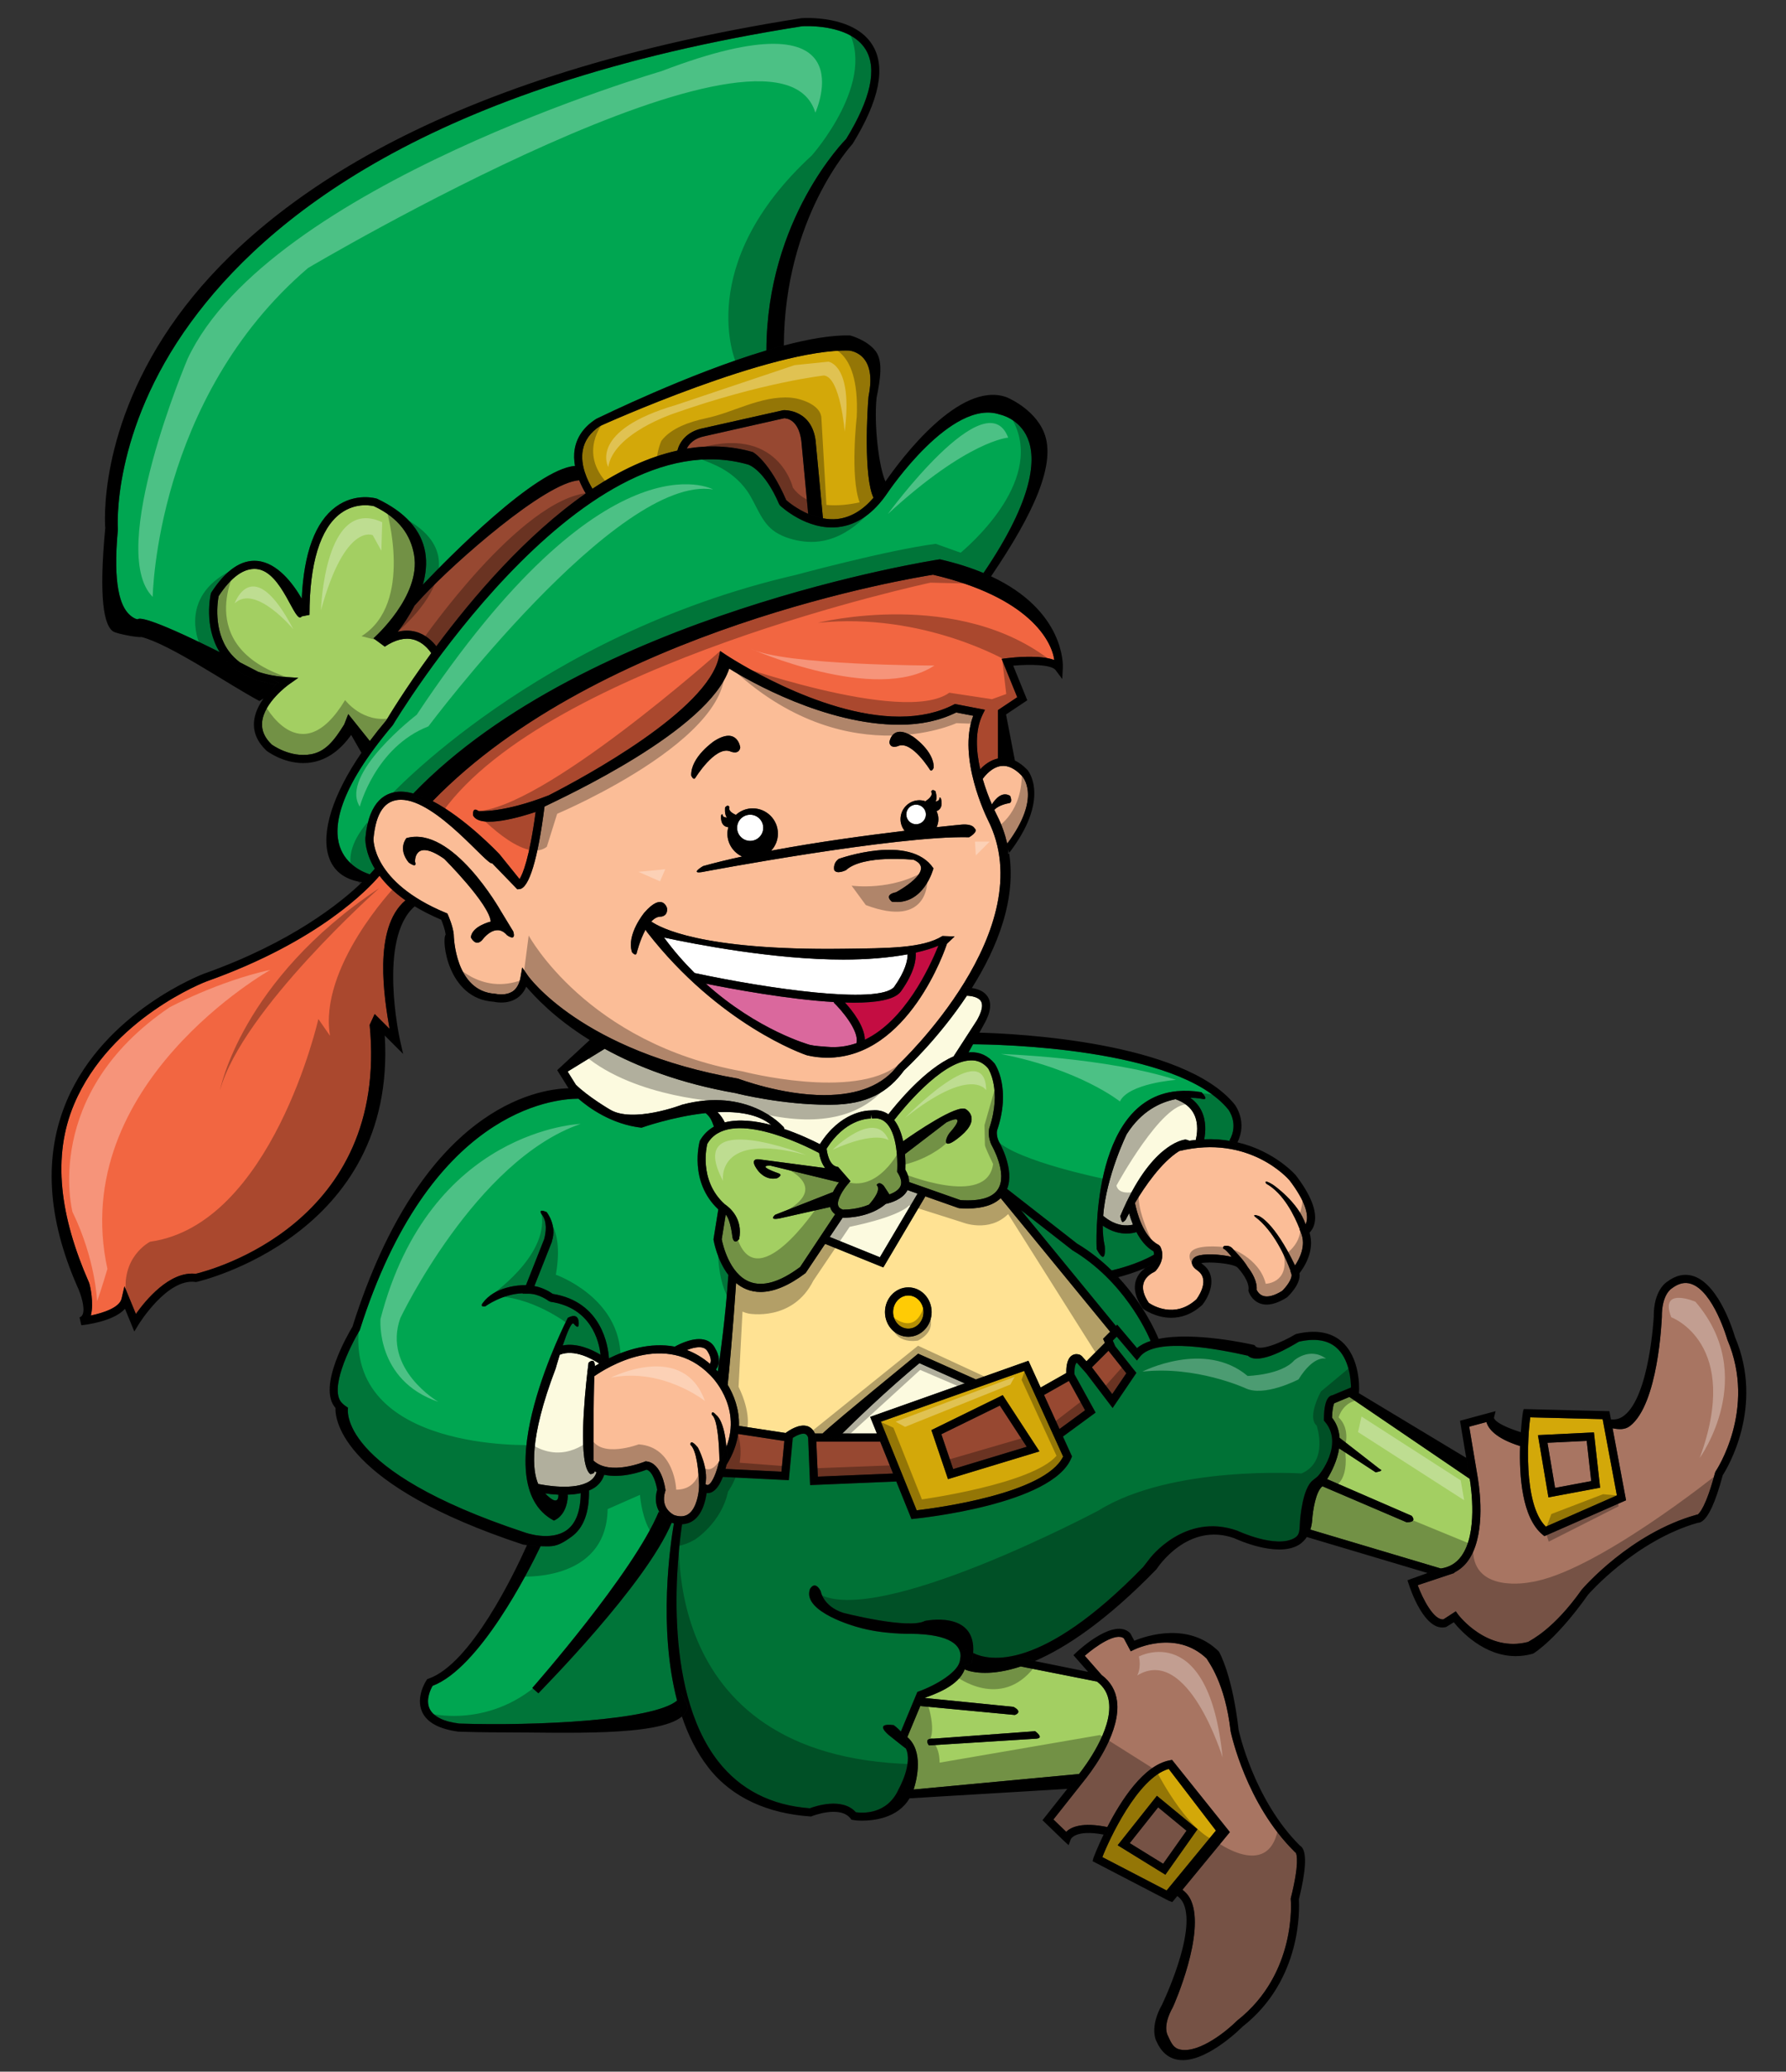
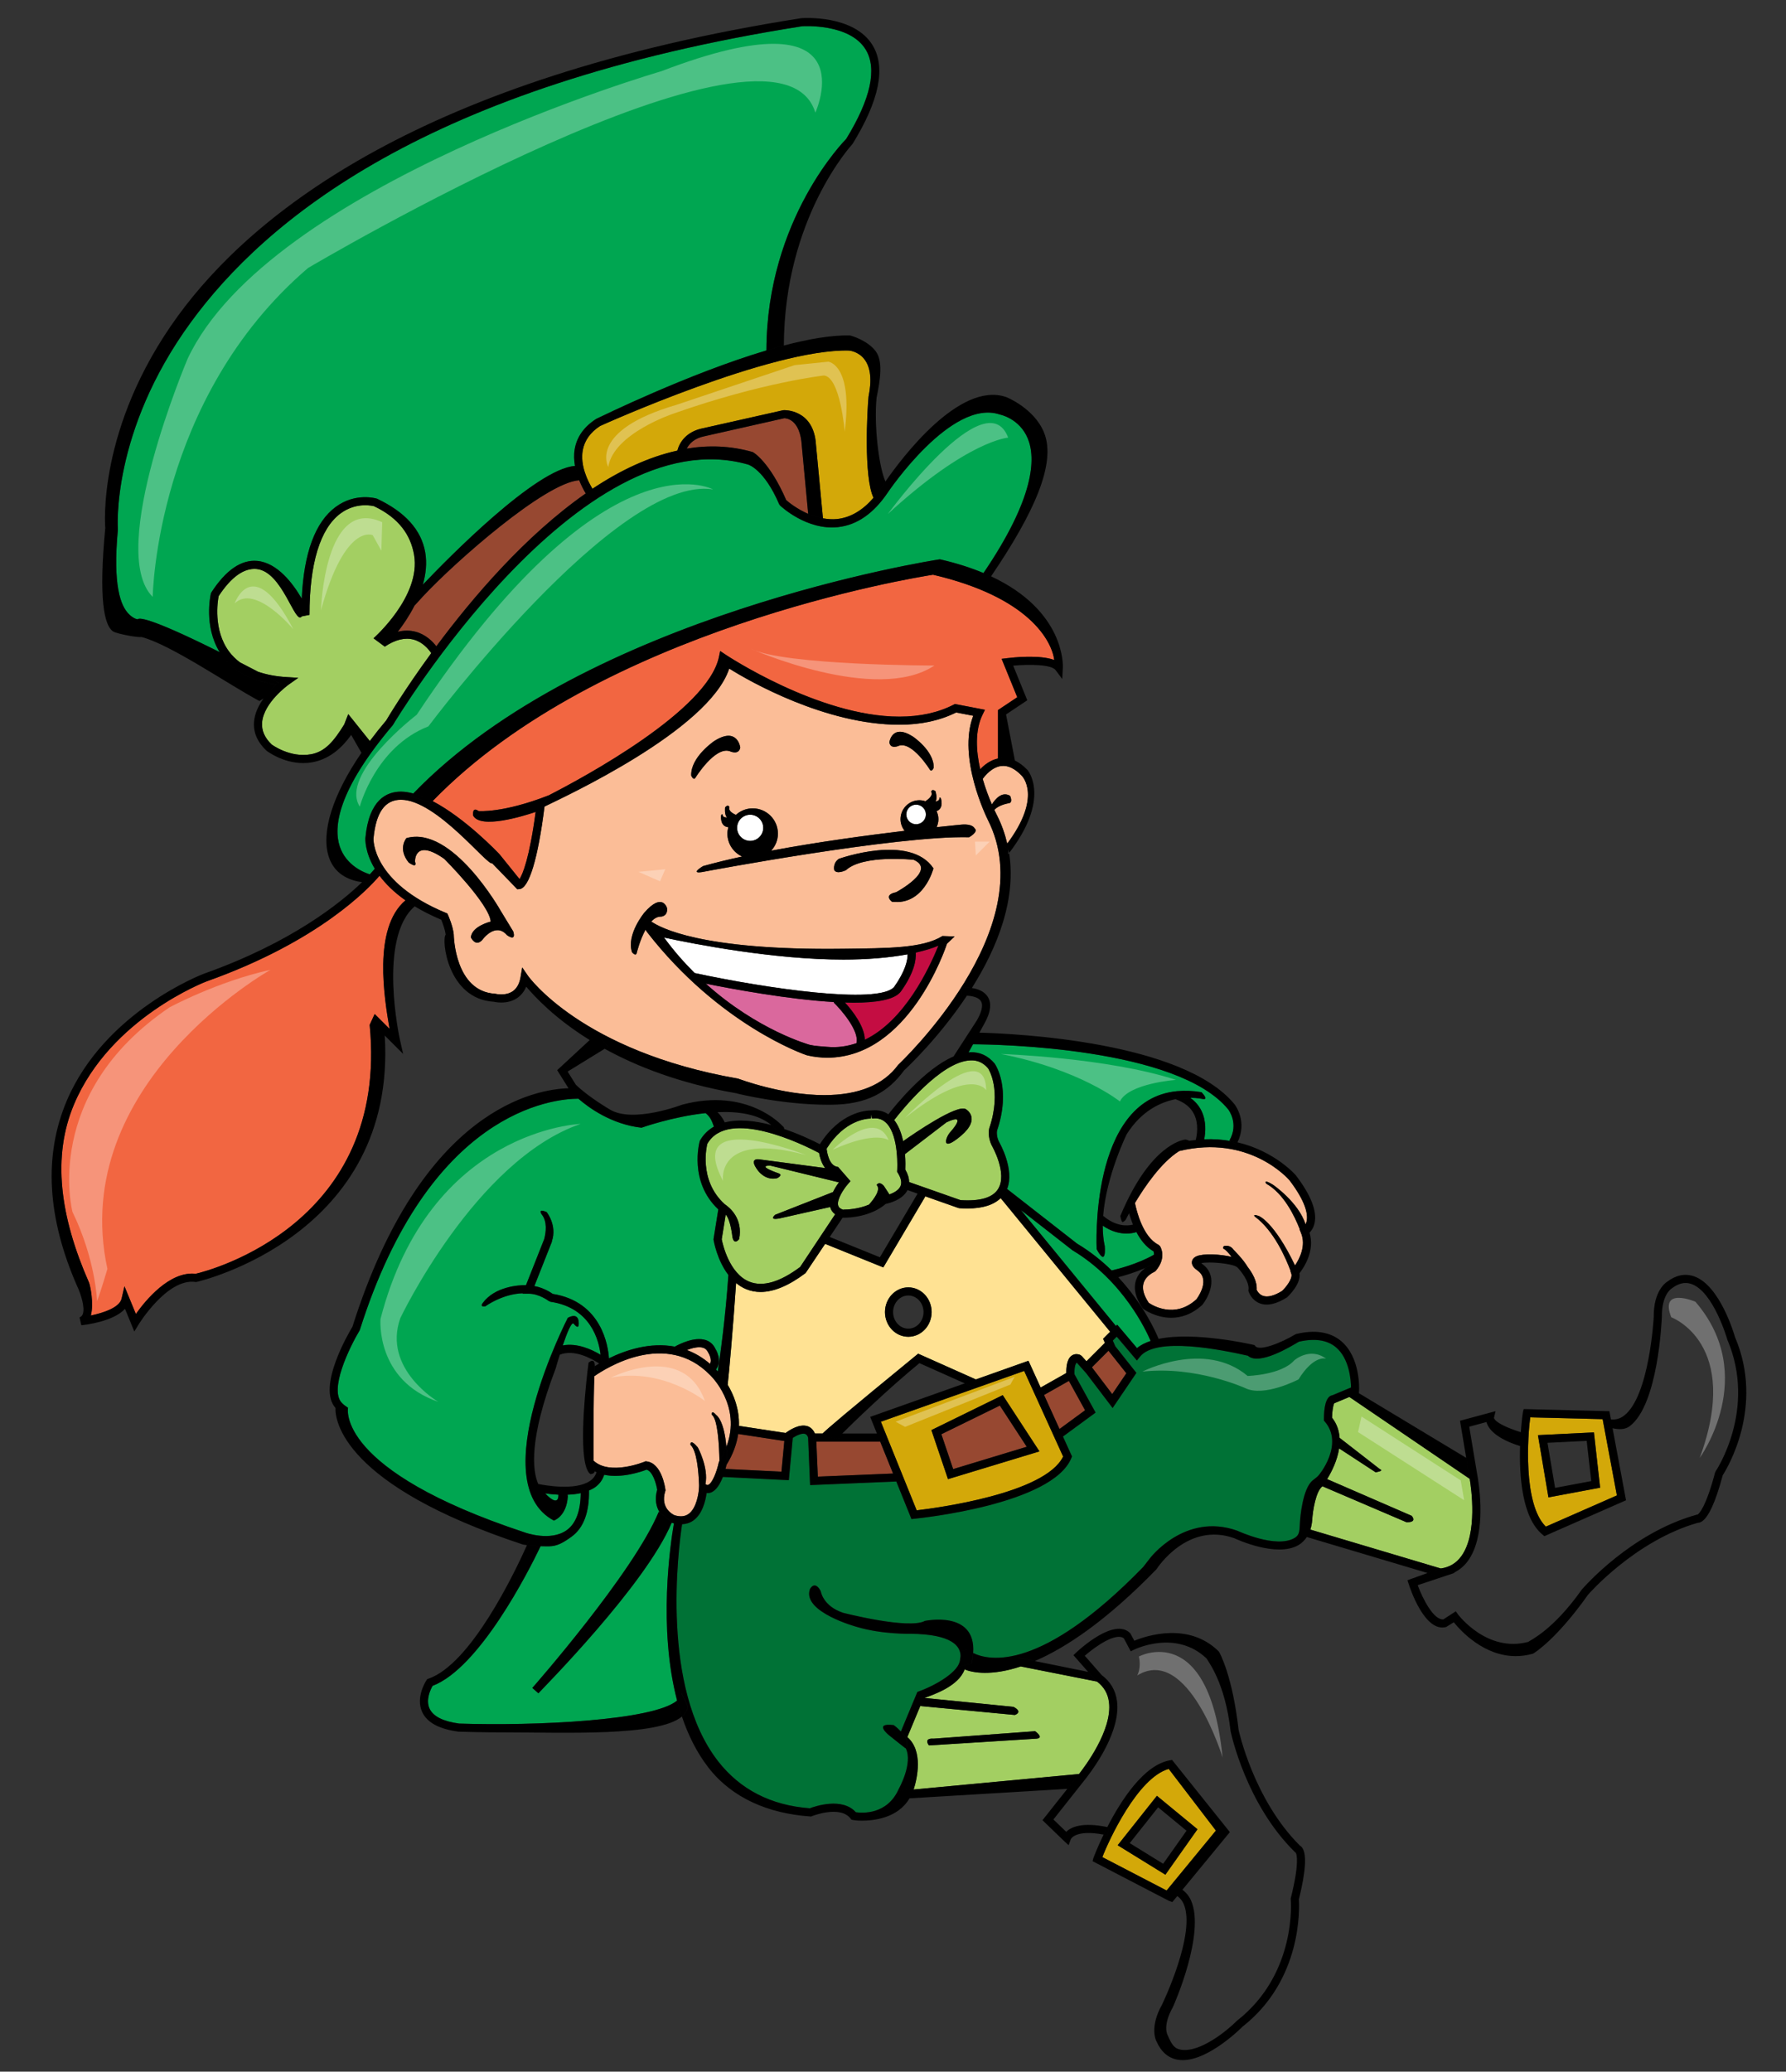
<svg xmlns="http://www.w3.org/2000/svg" version="1.1" id="Layer_2" x="0px" y="0px" width="172.5px" height="200px" viewBox="0 0 172.5 200" style="enable-background:new 0 0 172.5 200;" xml:space="preserve">
  <rect x="0" y="0" width="172.5" height="200" fill="#333333" stroke="none" />
  <path id="color13" style="fill:#F26641;" d="M94.674,74.261c-0.4-1.76-0.528-3.723,0.232-5.28l0.225-0.46l-2.9-0.558l-0.12,0.062  c-1.489,0.768-3.254,1.157-5.242,1.157c-7.802,0-16.738-5.95-16.828-6.01l-0.483-0.326l-0.119,0.57  c-1.077,5.167-13.018,11.613-16.453,13.371c-4.421,1.729-6.764,1.514-6.764,1.514c-0.653-0.479-0.522,0.435-0.522,0.435  c0.701,1.328,4.795,0.066,6.036-0.352c-0.608,4.506-1.252,6.003-1.555,6.482l-1.931-2.393c-0.174-0.185-3.312-3.489-6.465-5.134  c16.159-16.657,46.569-21.578,48.331-21.855c9.281,2.166,11.465,6.38,11.713,8.233c-1.408-0.527-3.979-0.248-4.577-0.174  l-0.507,0.063l1.509,3.704l-1.867,1.245v4.67C95.641,73.389,95.056,73.854,94.674,74.261z M19.964,94.738  c-0.087,0.032-9.271,3.517-12.803,11.851c-2.144,5.061-1.378,10.834,1.438,17.237c0.095,0.198,0.491,2.01,0.172,3.174  c1.185-0.246,2.773-0.762,2.973-1.629l0.276-1.197l1.103,2.678c0.925-1.304,3.25-4.157,5.775-3.88  c1.419-0.326,18.672-4.867,16.807-24.031l0.483-1.05l1.437,1.436c-0.487-2.87-1.653-9.714,1.537-12.409  c-1.14-0.801-1.936-1.614-2.505-2.375C35.655,85.729,30.854,90.874,19.964,94.738z" />
  <path id="color12" style="fill:#C40D42;" d="M88.448,91.966c0.826-0.186,1.572-0.406,2.188-0.667  c-0.915,2.239-3.263,7.231-7.103,9.077c-0.032-1.304-1.193-2.788-1.923-3.592c0.288,0.008,0.577,0.016,0.852,0.016  c2.132,0,3.813-0.265,4.467-0.982c0.04-0.045,0.077-0.09,0.107-0.134C88.301,93.902,88.496,92.671,88.448,91.966z" />
  <path id="color11" style="fill:#DA689D;" d="M82.721,100.71c-0.874,0.3-1.813,0.448-2.829,0.354  c-0.546-0.05-1.115-0.065-1.665-0.189c-0.066-0.018-5.045-1.394-10.06-5.912c2.57,0.518,7.99,1.523,12.402,1.775l-0.046,0.048  C81.223,97.455,83.024,99.523,82.721,100.71z" />
  <path id="color10" style="fill:#FFE293;" d="M93.44,116.668c-0.247,0-0.506-0.009-0.773-0.027l-0.104-0.021l-3.188-1.122  l-4.062,6.859l-5.62-2.274l-1.886,2.816c-1.611,1.216-3.067,1.826-4.349,1.826c-0.48,0-0.937-0.086-1.367-0.259  c-0.375-0.149-0.702-0.361-0.998-0.604c-0.305,4.543-0.698,8.831-0.813,9.825c0.578,0.958,1.14,2.327,1.09,3.967l4.507,0.688  c0.349-0.264,1.322-0.913,2.114-0.656c0.235,0.076,0.525,0.275,0.717,0.706h0.74c0.428-0.428,2.107-1.873,9.043-7.553l0.188-0.153  l5.574,2.485l5.08-1.801l1.176,2.584l2.479-1.401c-0.015-0.477,0.032-1.307,0.492-1.66c0.132-0.102,0.413-0.248,0.832-0.098  l0.157,0.107l0.464,0.518l1.78-1.78l-0.174-0.391l0.682-0.684l-10.57-12.896C95.976,116.321,94.914,116.668,93.44,116.668z   M87.729,129.052c-1.242,0-2.254-1.069-2.254-2.384c0-1.314,1.012-2.385,2.254-2.385c1.241,0,2.253,1.07,2.253,2.385  C89.982,127.982,88.971,129.052,87.729,129.052z" />
-   <path id="color9" style="fill:#FFCB05;" d="M89.198,126.668c0,0.883-0.659,1.6-1.469,1.6c-0.811,0-1.47-0.717-1.47-1.6  s0.659-1.601,1.47-1.601C88.539,125.067,89.198,125.785,89.198,126.668z" />
  <path id="color8" style="fill:#FBBD97;" d="M97.283,81.445c-0.211-0.903-0.52-1.802-0.965-2.687  c-0.005-0.011-0.116-0.222-0.28-0.574c0.421-0.479,1.357-0.635,1.357-0.635c0.49-0.033,0.164-0.718,0.164-0.718  c-0.767-0.46-1.414,0.283-1.759,0.824c-0.273-0.633-0.608-1.49-0.888-2.459c0.218-0.305,0.896-1.149,1.813-1.249  c0.637-0.066,1.28,0.238,1.944,0.923C98.755,74.953,100.666,76.914,97.283,81.445z M109.618,116.137  c0.155,0.769,0.768,3.278,2.265,4.028l0.151,0.132c0.028,0.044,0.7,1.085-0.41,2.392l-0.152,0.109  c-0.009,0.003-0.799,0.335-1.019,1.07c-0.159,0.534,0.008,1.175,0.498,1.905c0.361,0.248,2.515,1.57,4.604-0.34  c0.015-0.025,1.331-1.708,0.24-2.674c-0.044-0.039-0.096-0.078-0.148-0.117c-0.245-0.173-0.566-0.448-0.527-0.824  c0.013-0.134,0.09-0.382,0.446-0.538c0.646-0.284,2.254-0.213,3.393,0.057c-0.264-0.338-0.595-0.721-0.78-0.78  c0,0-0.138-0.096,0.04-0.261c0,0,0.558-0.187,0.929,0.362c0,0,0.947,0.935,1.358,1.653c0.422,0.544,0.934,1.382,0.869,2.207  c0.061,0.135,0.235,0.446,0.601,0.577c0.451,0.167,1.1,0.001,1.861-0.474c0.325-0.309,1.059-1.193,0.882-1.667l-0.082-0.221  l0.021-0.024c-0.467-1.257-1.621-3.913-3.465-5.266c0,0-0.274-0.275,0.383-0.055c0,0,1.457,0.513,3.503,4.779  c0.418-0.62,1.096-1.901,0.576-3.148l-0.138-0.331l0.023-0.012c-0.495-1.277-1.555-3.469-3.251-4.412c0,0-0.329-0.494,0.657,0.108  c0,0,2.461,1.678,3.149,3.827c0.045-0.088,0.086-0.191,0.111-0.322c0.126-0.632-0.06-1.827-1.654-3.925  c-0.144-0.168-3.909-4.466-10.656-2.833C112.156,112.211,110.547,114.577,109.618,116.137z M68.41,130.588  c-0.131-0.273-0.282-0.408-0.504-0.477c-0.435-0.132-1.042,0.02-1.569,0.221c0.759,0.285,1.511,0.715,2.231,1.334  C68.818,131.242,68.415,130.595,68.41,130.588z M71.282,104.13c-15.128-2.636-20.247-9.866-20.296-9.938l-0.546-0.795l-0.164,0.95  c-0.19,1.098-0.816,1.655-1.864,1.655c-0.306,0-0.527-0.053-0.599-0.064c-3.853-0.236-3.983-5.487-3.989-5.747  c-0.092-0.837-0.536-1.82-0.555-1.861l-0.063-0.141l-0.143-0.059c-7.183-2.972-6.99-7.144-6.988-7.178  c0.237-2.519,1.103-3.743,2.649-3.743c3.445,0,8.414,6.465,8.805,6.124l2.438,2.519l0.205-0.016c0.923-0.071,1.782-2.898,2.422-7.97  c1.879-0.921,15.877-7.356,17.839-13.322c1.956,1.24,9.325,5.423,16.437,5.423c2.062,0,3.904-0.397,5.479-1.182L94,69.101  c-1.55,4.041,1.297,9.819,1.424,10.074c5.29,10.496-8.485,23.442-8.675,23.628c-1.424,1.938-3.829,2.92-7.145,2.92  C75.479,105.723,71.397,104.165,71.282,104.13z M49.574,89.927l-1.219-2.003c0,0-4.66-8.273-9.101-7.011  c0,0-0.871,1.001,0.218,2.352c0,0,0.871,0.654,0.609-0.087c0,0-0.087-2.308,2.83-0.261c0,0,4.354,4.354,4.485,6.053  c0,0-1.829,0.436-1.916,1.524c0,0,0.435,0.958,1.088,0.261c0,0,1.262-1.785,2.395-0.479C48.964,90.276,49.878,90.972,49.574,89.927z   M85.9,71.669c0.118,0.708,0.914,0.325,0.914,0.325c1.299-0.443,3.01,2.33,3.01,2.33c0.178,0.236,0.354-0.206,0.354-0.206  c0.059-1.623-2.007-3.01-2.007-3.01C86.136,69.81,85.9,71.669,85.9,71.669z M72.696,78.04c-0.627,0-1.193,0.244-1.625,0.632  c-0.329-0.153-0.755-0.422-0.618-0.743c0,0-0.106-0.335-0.418,0.012c0,0-0.089,0.703,0.185,0.984c0,0-0.44,0.017-0.428-0.274  c0,0-0.066-0.12-0.142,0.071c0,0-0.154,1.065,0.697,1.135c-0.052,0.2-0.09,0.406-0.09,0.622c0,0.983,0.586,1.825,1.424,2.211  c-1.342,0.29-2.618,0.599-3.775,0.924c0,0-1.48,0.871,0.174,0.522c0,0,18.463-3.483,25.518-3.309c0,0,0.958-0.523,0.522-0.871  c0,0-0.175-0.436-1.22-0.349c0,0-0.924,0.085-2.44,0.249c0.109-0.235,0.176-0.495,0.176-0.771c0-0.28-0.068-0.543-0.181-0.78  c0.745-0.259,0.421-1.223,0.421-1.223c-0.109-0.174-0.152-0.043-0.152-0.043c0.066,0.283-0.371,0.348-0.371,0.348  c0.218-0.327,0-1.001,0-1.001c-0.37-0.283-0.413,0.065-0.413,0.065c0.216,0.323-0.259,0.705-0.559,0.906  c-0.183-0.06-0.372-0.1-0.574-0.1c-1.01,0-1.829,0.819-1.829,1.829c0,0.425,0.151,0.812,0.396,1.123  c-3.587,0.429-8.411,1.078-12.89,1.918c0.4-0.435,0.651-1.01,0.651-1.647C75.134,79.132,74.043,78.04,72.696,78.04z M86.542,86.139  c-1.263,0.261-0.392,0.914-0.392,0.914c3.091,0.392,4.007-3.222,4.007-3.222c-2.264-3.396-9.145-0.915-9.145-0.915  c-0.61,0.436-0.435,1.088-0.435,1.088c0.261,0.436,1.132,0,1.132,0c1.655-1.524,6.531-1.001,6.531-1.001  C90.548,84.005,86.542,86.139,86.542,86.139z M66.763,74.872c0,0,0.196,0.49,0.392,0.229c0,0,1.894-3.07,3.331-2.58  c0,0,0.881,0.425,1.012-0.359c0,0-0.261-2.057-2.515-0.62C68.983,71.541,66.697,73.076,66.763,74.872z M77.979,101.889  c0.643,0.146,1.287,0.22,1.914,0.22c7.859,0,11.419-10.527,11.57-11.005l0.74-0.697l-1.176-0.043  c-1.912,1.198-5.288,1.175-9.572,1.231c-13.801,0.181-17.739-2.072-18.554-2.631c0.281-0.296,0.599-0.488,0.955-0.474  c0,0,0.663-0.038,0.566-0.827c0,0-0.433-1.572-2.188,0.443c0,0-1.759,2.119-1.189,3.823c0,0,0.327,0.414,0.441,0.108  c0,0,0.301-1.262,0.86-2.282l0.161,0.242C69.408,98.876,77.588,101.786,77.979,101.889z M57.322,141.009  c1.57,1.482,4.9,0.12,4.935,0.105l0.094-0.039l0.102,0.012c1.432,0.164,1.776,2.45,1.811,2.711l0.012,0.087l-0.026,0.082  c-0.529,1.687,0.832,2.286,0.89,2.312c0.542,0.174,0.997,0.139,1.362-0.118c0.782-0.551,0.995-2.046,1.011-2.576l0.007-0.235  c-0.042-1.246-0.207-3.296-0.831-3.871c0,0-0.079-0.669,0.71,0.255c0,0,1.061,1.959,0.736,3.545l0.004,0.003  c0.15,0.112,0.223,0.084,0.258,0.071c0.424-0.162,0.861-1.388,1.023-2.164l0.053-0.13c0.007-0.011,0.011-0.021,0.017-0.03  c-0.027-1.423-0.154-4.009-0.73-4.442c0,0-0.101-0.566,0.429,0.034c0,0,0.75,0.453,0.969,3.057c1.521-3.984-1.537-6.892-1.571-6.924  c-4.261-4.372-10.075-0.668-11.182,0.105C57.313,135.119,57.317,139.392,57.322,141.009z" />
  <path id="color7" style="fill:#007236;" d="M109.759,132.539l-2.045-2.579l0.001-0.001l-0.239-0.537l0.38-0.38l1.947,2.303  l0.298-0.371c1.563-1.956,7.878-0.663,10.417-0.093c1.098,0.999,4.212-0.929,4.928-1.352c1.531-0.35,2.733-0.17,3.577,0.535  c1.308,1.093,1.45,3.178,1.459,3.885l-1.796,0.749c-0.675,0.102-0.819,1.293-0.819,2.301v0.145l0.094,0.11  c1.849,2.156-0.501,5.145-0.746,5.318l-0.436,0.349c-0.979,0.783-1.201,3.621-1.22,3.919c-0.065,0.857,0.021,1.316-0.542,1.644  c-1.78,1.034-5.437-0.674-5.51-0.706c-5.103-1.824-8.502,2.721-8.492,2.721l-0.609,0.783c-9.871,10.146-14.88,9.061-16.414,8.301  c0.308-4.165-4.662-3.098-4.662-3.098c-1.567,0.849-7.903-0.784-7.903-0.784c-1.96-0.652-2.156-2.09-2.156-2.09  c-0.588-1.11-1.045-0.196-1.045-0.196c-0.784,2.222,4.572,3.658,4.572,3.658c2.417,0.719,5.16,0.653,5.16,0.653  c4.044,0.04,4.82,1.232,4.816,2.15l-0.049,0.287c0,1.194-2.382,2.546-3.965,3.116l-0.162,0.059l-1.591,3.819  c-0.341-0.368-0.683-0.614-0.683-0.614c-2.025-0.261-0.457,0.98-0.457,0.98c0.392,0.327,1.568,1.241,1.568,1.241l0.043,0.015  c0.714,1.438-0.652,3.883-0.685,3.941c-1.112,2.502-3.546,2.322-4.136,2.235c-1.31-1.467-3.922-0.583-4.449-0.383  c-3.748-0.281-6.728-1.809-8.858-4.543c-5.537-7.108-3.858-20.36-3.478-22.876c0.397-0.019,0.762-0.128,1.081-0.354  c0.894-0.63,1.192-1.921,1.292-2.655c0.168,0.012,0.314-0.018,0.428-0.061c0.526-0.201,0.896-0.867,1.143-1.501l6.369,0.313  l0.383-4.079c0.369-0.238,0.878-0.482,1.182-0.386c0.054,0.018,0.215,0.07,0.301,0.369l0.19,4.572l8.324-0.347l1.465,3.624  l0.292-0.03c0.543-0.054,13.319-1.38,15.15-5.858l0.064-0.156l-0.874-1.92l3.155-2.314l-2.036-3.691  c-0.034-0.506,0.051-1.015,0.217-1.128l0.902,1.011l0.001-0.001l2.56,3.367L109.759,132.539z" />
  <path id="color6" style="fill:#00A651;" d="M90.708,54.007c-0.34,0.051-34.08,5.271-50.789,22.596  c-0.411-0.107-0.814-0.18-1.197-0.18c-1.374,0-3.083,0.772-3.43,4.46c-0.008,0.099-0.072,1.354,0.906,2.983  c-0.065,0.08-0.215,0.26-0.479,0.544c-0.5-0.153-2.278-0.817-2.905-2.698c-0.616-1.854-0.235-5.379,5.123-11.702  c0.177-0.299,17.924-29.861,34.316-25.162c0.015,0.004,1.553,0.448,3,3.824l0.09,0.129c0.104,0.098,2.581,2.417,5.601,2.086  c1.828-0.199,3.439-1.319,4.793-3.328c0.061-0.091,6.163-9.133,10.836-7.54c0.02,0.004,1.886,0.369,2.691,2.304  c0.791,1.905,0.681,5.707-4.274,12.997c-1.188-0.496-2.554-0.941-4.136-1.307l-0.073-0.017L90.708,54.007z M20.366,57.311  l0.053-0.124c1.397-2.153,2.882-3.173,4.427-3.034c1.956,0.178,3.465,2.204,4.297,3.639c0.205-4.42,1.305-7.393,3.28-8.851  c1.911-1.412,3.9-0.822,3.985-0.797c2.737,1.291,4.288,3.025,4.661,5.177c0.183,1.057,0.058,2.117-0.228,3.123  c2.454-2.58,10.916-11.19,14.692-11.459c-0.091-0.524-0.121-1.074-0.024-1.63c0.206-1.185,0.907-2.166,2.083-2.917  c0.519-0.239,8.879-4.352,16.431-6.605c0.031-12.736,7.636-20.345,7.706-20.418c2.362-3.852,3.012-6.777,1.884-8.629  c-1.559-2.561-6.094-2.252-6.143-2.25C41.176,8.237,25.6,21.301,18.44,31.1c-7.738,10.587-7.064,19.936-7.054,20.03  c-0.509,5.427,0.278,7.366,1.053,8.146c0.44,0.442,0.802,0.512,0.856,0.508c0.128-0.099,0.731-0.418,7.923,3.172  C19.663,60.45,20.334,57.445,20.366,57.311z M103.585,120.702l-4.979-3.884l9.173,11.19l0.123-0.124l1.914,2.263  c0.351-0.3,0.804-0.524,1.318-0.691C110.715,128.466,108.466,123.617,103.585,120.702z M53.934,144.298  c-0.477-0.022-0.917-0.072-1.282-0.125C53.886,145.461,53.946,144.598,53.934,144.298z M52.001,163.471l-0.587-0.518  c0.097-0.11,9.782-11.123,12.211-17.004l0.102,0.079c-0.34-0.533-0.524-1.264-0.252-2.207c-0.087-0.538-0.413-1.767-1.027-1.939  c-0.487,0.188-2.409,0.859-4.091,0.494c-0.167,0.518-0.483,0.943-0.961,1.261c-0.155,0.102-0.331,0.181-0.507,0.256  c0.034,2.132-0.536,3.638-1.699,4.469c-0.768,0.549-1.364,0.917-2.176,0.917h-0.305c-0.171,0-0.336-0.003-0.496-0.01  c-1.185,2.486-5.917,11.768-10.432,13.481c-0.184,0.323-0.685,1.338-0.296,2.19c0.344,0.757,1.31,1.245,2.871,1.454  c7.34,0.24,18.729-0.285,21.038-2.217c-1.847-7.038-0.656-15.081-0.309-17.111c-0.072-0.019-0.141-0.029-0.214-0.054  C62.349,153.02,52.401,163.018,52.001,163.471z M96.063,102.673c0.087,0.123,1.62,2.394,0.234,6.485  c0.002,0-0.104,0.506,0.204,1.097c0.06,0.101,1.511,2.646,0.771,4.528l6.754,5.273c1.293,0.771,2.397,1.668,3.345,2.594  c0.527-0.121,2.526-0.618,4.094-1.526c-0.005-0.139-0.026-0.256-0.052-0.321c-0.724-0.405-1.257-1.109-1.65-1.853  c-0.229,0.068-0.555,0.137-0.962,0.137c-0.628,0-1.431-0.169-2.292-0.76c-0.001,0.679,0.053,1.346,0.194,1.973  c0,0,0.196,2.123-0.783,0.294c0,0-0.741-14.441,7.758-15.249l0.005-0.015c0.012,0.003,0.02,0.009,0.03,0.012  c0.713-0.064,1.482-0.045,2.331,0.099c0,0,0.783,0.784,0.098,0.653c0,0-0.462-0.109-1.179-0.112  c0.472,0.344,0.844,0.764,1.088,1.274c0.471,0.986,0.393,2.049,0.259,2.731c0.92-0.039,1.768,0.031,2.554,0.169l-0.112-0.064  c0.918-1.61-0.078-2.927-0.12-2.982c-4.894-5.998-22.348-6.28-24.653-6.294l-0.435,0.792c0.057-0.004,0.113-0.02,0.17-0.021  C94.652,101.552,95.435,101.924,96.063,102.673z M54.842,144.466c-0.13,1.96-1.35,2.33-1.35,2.33  c-6.858-3.657,1.35-19.573,1.35-19.573c1.241-0.653,1.045,0.719,1.045,0.719c-0.065,0.392-0.458-0.131-0.458-0.131  c-0.204-0.306-0.673,0.876-1.077,2.079c1.387-0.264,2.813,0.395,3.651,0.9c-0.152-1.354-0.925-4.539-4.831-5.117l-0.183-0.079  c-0.009-0.007-0.916-0.701-1.937-0.701h-0.577l0.016-0.042c-1.987,0.061-3.62,1.263-3.62,1.263  c-0.566,0.088-0.261-0.305-0.261-0.305c1.178-1.62,3.501-1.745,4.193-1.745l1.754-4.436c0.173-0.654,0.318-1.695-0.244-2.397  c0,0-0.436-0.61,0.479-0.219c0,0,1.044,1.278,0.502,2.838l0.015,0.006l-1.701,4.303c0.853,0.147,1.538,0.587,1.774,0.754  c4.764,0.764,5.357,5.083,5.43,6.221c1.615-0.79,3.968-1.58,6.358-1.127c0.517-0.287,1.908-0.968,2.96-0.644  c0.433,0.131,0.765,0.424,0.96,0.846c0.005,0,0.715,1.104,0.09,1.963l-0.022,0.052c0.03,0.029,0.082,0.083,0.165,0.174  c0.226-1.488,0.744-5.176,1.025-9.31c-1.091-1.423-1.412-3.27-1.43-3.378l-0.01-0.062l0.466-2.891  c-2.856-2.674-1.831-6.46-1.785-6.622c0.35-0.62,0.819-1.059,1.362-1.37c-0.223-0.638-0.383-0.961-0.804-1.307  c-3.207,0.345-6.19,1.411-6.19,1.411c-2.896-0.327-5.083-1.919-6.099-2.803c-2.471,0.005-14.411,1.172-21.113,22.342  c-0.96,1.606-3.052,5.831-1.677,7.081l0.163,0.148l0.379,0.273c-0.009,0.055-1.212,5.995,17.083,12.037  c0.038,0.015,2.476,0.894,4.039-0.226c0.895-0.642,1.337-1.856,1.354-3.572c-0.413,0.091-0.843,0.132-1.272,0.148  C54.836,144.395,54.842,144.466,54.842,144.466z" />
-   <path id="color5" style="fill:#FCFADF;" d="M57.872,131.636c-0.151,0.088-0.292,0.172-0.417,0.249c0.002-0.098,0.002-0.86-0.61-0.33  c0,0-0.041,0.311-0.1,0.808c-0.013,0.01-0.023,0.017-0.025,0.019l0.02,0.025c-0.277,2.378-0.932,9.013,0.28,9.904  c0,0,0.376-0.002,0.418-0.263c0.058,0.03,0.118,0.055,0.177,0.081c-0.111,0.352-0.322,0.635-0.651,0.854  c-1.433,0.947-4.373,0.404-4.983,0.278c-0.545-1.253-0.938-4.273,1.686-11.14c0,0,0.166-0.592,0.398-1.336  C55.452,130.23,57.132,131.148,57.872,131.636z M85.555,116.223c-1.452,1.238-3.471,1.336-4.065,1.336l-0.105-0.002l-1.245,1.859  l4.844,1.961l3.639-6.145l-0.97-0.341C87.194,115.813,85.947,116.142,85.555,116.223z M115.341,107.587  c-0.324-0.675-0.934-1.165-1.8-1.472c-1.473,0.291-3.297,1.142-4.715,3.374c0,0-1.985,4.023-2.282,7.922l0.021-0.023  c1.237,1.046,2.334,0.969,2.864,0.84c-0.159-0.39-0.283-0.766-0.377-1.096c-0.162,0.3-0.258,0.489-0.258,0.489  c-0.099,0.262-0.359,0.359-0.359,0.359c-0.131,0-0.228-0.588-0.228-0.588c0.197-0.477,0.397-0.918,0.598-1.336  c-0.002-0.011-0.004-0.027-0.005-0.032l0.023-0.004c2.821-5.86,5.687-6.009,5.687-6.009c0.151,0.027,0.265,0.069,0.358,0.116  c0.213-0.033,0.415-0.048,0.622-0.07C115.62,109.524,115.777,108.495,115.341,107.587z M55.613,104.713  c1.177,1.162,3.279,2.393,3.279,2.393c2.221,1.372,6.989-0.457,6.989-0.457c6.335-1.698,9.667,2.024,9.667,2.024  c0.183,0.146,0.214,0.243,0.176,0.312c1.472,0.501,2.748,1.107,3.462,1.476c1.96-3.093,4.439-3.258,4.923-3.258  c0.142-0.013,0.268-0.021,0.39-0.021c0.49,0,0.926,0.135,1.305,0.395c0.732-0.946,3.54-4.401,6.292-5.584l2.245-3.468  c0.349-0.603,0.695-1.411,0.394-1.883c-0.246-0.381-0.881-0.495-1.349-0.516c-2.717,4.085-5.786,6.949-6.056,7.198  c-1.531,2.094-3.566,3.326-7.146,3.326h-0.261c-4.275,0-8.646-1.044-8.818-1.11c-5.437-0.944-9.583-2.576-12.7-4.289l-3.554,2.184  l0.017,0.088L55.613,104.713z M93.182,133.55l-4.379-1.952c-3.049,2.5-6.479,5.817-7.45,6.794h3.34l-0.648-1.605L93.182,133.55z   M70.003,108.357c1.349-0.345,2.958-0.158,4.487,0.249c-1.261-1.053-3.201-1.327-5.192-1.236  C69.563,107.627,69.797,107.931,70.003,108.357z" />
-   <path id="color4" style="fill:#A87562;" d="M114.6,176.738l-2.256,3.19l-3.229-1.992l2.743-3.456L114.6,176.738z M104.935,171.618  c-0.048,0.062-0.085,0.108-0.117,0.149l-3.073,3.884l1.237,1.193c0.449-0.454,1.52-0.962,3.97-0.459  c1.323-2.58,3.501-5.963,6.015-6.439l0.237-0.045l5.583,6.971l-4.583,5.569c0.355,0.259,0.643,0.602,0.837,1.045  c1.389,3.154-1.617,10.001-1.761,10.295c-1.042,1.853-0.5,2.704-0.48,2.743c0.354,0.8,0.585,1.231,1.22,1.349  c1.858,0.348,4.53-1.852,5.47-2.801c5.81-4.551,5.187-11.634,5.179-11.704l-0.007-0.068l0.017-0.065  c0.834-3.332,0.571-4.191,0.481-4.366l-0.023-0.003l-0.092-0.091c-4.667-4.602-6.122-11.344-6.183-11.628  c-0.529-4.697-2.145-6.694-2.315-7.025c-2.967-2.845-6.946-0.89-6.992-0.868l-0.34,0.166l-0.666-1.25  c-0.754-0.599-2.697,0.739-3.775,1.678l1.627,1.854c0.854,0.638,1.36,1.489,1.491,2.538c0.354,2.824-2.08,6.248-2.905,7.314  l0.001,0.001L104.935,171.618z M153.688,142.985l-0.436-3.882l-3.79,0.185l0.734,4.352L153.688,142.985z M149.165,148.3  l-0.186-0.154c-1.977-1.636-2.251-5.646-2.161-8.544c-2.388-0.744-3.079-1.703-3.252-2.317l-1.66,0.447l0.862,5.154h-0.003  c0.208,1.334,0.687,5.506-0.986,7.807c-0.368,0.509-0.828,0.878-1.352,1.138l0.068,0.018l-0.424,0.142  c-0.077,0.028-0.154,0.055-0.235,0.078l-2.907,0.967c0.491,1.343,1.577,3.427,2.495,3.292l1.186-0.771l0.219,0.308  c0.028,0.04,2.792,3.703,6.765,2.647c0.309-0.206,2.463-1.207,5.174-5.037c0.212-0.25,4.741-5.451,11.052-7.229l0.124-0.035  l0.02,0.009c0.164-0.11,0.808-0.736,1.688-4.055l0.055-0.122c0.041-0.059,4.001-5.974,1.132-12.704  c-0.029-0.094-1.354-4.677-3.497-5.388c-0.614-0.208-1.235-0.057-1.897,0.452c-0.069,0.046-0.952,0.638-0.934,2.741  c-0.018,0.35-0.349,8.438-3.088,10.531c-0.488,0.373-1.075,0.329-1.669,0.213l1.299,6.95L149.165,148.3z" />
  <path id="color3" style="fill:#D3A809;" d="M84.368,48.055c-1.046,1.215-2.221,1.911-3.505,2.052  c-0.478,0.053-0.936,0.011-1.379-0.067l-0.671-7.075c-0.193-3.479-3.069-3.378-3.156-3.365l-7.739,1.739  c-1.617,0.31-2.285,1.355-2.496,2.163c-2.811,0.62-5.573,1.936-8.202,3.686c-0.469-0.781-1.191-2.259-0.938-3.704  c0.167-0.957,0.75-1.76,1.683-2.361c0.164-0.075,16.514-7.464,24.024-7.281c0.037,0.002,0.907,0.068,1.505,0.852  c0.588,0.771,0.723,1.967,0.393,3.595C83.764,39.556,83.404,46.068,84.368,48.055z M117.438,176.724l-4.761,5.785l-6.208-3.224  c0.606-1.571,3.395-7.667,6.413-8.515L117.438,176.724z M115.659,176.596l-3.92-3.229l-3.789,4.773l4.608,2.842L115.659,176.596z   M85.078,137.253l13.841-4.903l3.763,8.265c-1.739,3.59-12.252,4.972-14.146,5.193L85.078,137.253z M89.958,138.061l1.604,4.734  l8.831-2.679l-3.545-5.43L89.958,138.061z M149.303,147.383c-2.241-2.205-1.731-8.905-1.506-10.553l6.993,0.174l1.377,7.365  L149.303,147.383z M148.542,138.549l1.014,6.008l4.992-0.934l-0.599-5.337L148.542,138.549z" />
  <path id="color2" style="fill:#974831;" d="M77.443,43.067l0.616,6.543c-1.102-0.479-1.908-1.139-2.12-1.326  c-1.619-3.725-3.187-4.631-3.243-4.644c-2.12-0.608-4.252-0.678-6.362-0.331c0.23-0.465,0.71-1.003,1.745-1.202l7.678-1.732  C75.858,40.386,77.294,40.383,77.443,43.067z M40.847,57.58l-0.813,0.89c-0.505,0.987-1.099,1.858-1.614,2.523  c0.593-0.148,1.169-0.15,1.719-0.003c0.969,0.258,1.628,0.915,2.004,1.403c3.501-4.709,8.618-10.704,14.431-14.755  c-0.197-0.322-0.426-0.757-0.635-1.27C52.653,46.575,43.921,54.275,40.847,57.58z M104.801,136.145l-1.562-2.833l-2.402,1.358  l1.495,3.285L104.801,136.145z M78.845,139.176l0.147,3.38l7.262-0.302l-1.244-3.078H78.845z M99.167,139.671l-2.596-3.976  l-5.649,2.766l1.139,3.365L99.167,139.671z M75.754,139.115l-4.456-0.68c-0.138,0.931-0.476,1.929-1.128,2.98  c-0.021,0.093-0.056,0.234-0.099,0.395l5.404,0.265L75.754,139.115z M108.787,132.575l-1.725-2.174l-1.6,1.6l1.963,2.584  L108.787,132.575z" />
  <path id="color1" style="fill:#A3CF62;" d="M41.653,63.055c-2.562,3.506-4.154,6.162-4.354,6.502  c-0.566,0.668-1.093,1.33-1.581,1.985l-2.082-2.602l-0.392,1.001c-1.004,1.623-1.842,2.627-3.207,2.877  c-2.036,0.372-3.789-0.94-3.794-0.94v0c-0.684-0.655-0.988-1.349-0.93-2.12c0.146-1.939,2.558-3.661,2.583-3.678l0.915-0.645  l-1.117-0.067c-1.041-0.062-1.96-0.238-2.766-0.517c-0.619-0.323-1.199-0.622-1.754-0.907c-0.399-0.299-0.749-0.642-1.042-1.032  c-1.569-2.098-1.105-4.905-1.017-5.362c1.214-1.847,2.445-2.727,3.659-2.619c2.519,0.227,3.724,5.471,4.364,4.577l0.753-0.151  c0-4.946,1.032-8.327,2.985-9.781c1.587-1.182,3.232-0.708,3.249-0.708c2.44,1.154,3.541,2.812,3.869,4.697  c0.694,3.991-3.875,8.012-3.919,8.056l1.088,0.805c1.007-0.671,1.937-0.902,2.768-0.684C40.817,61.978,41.391,62.669,41.653,63.055z   M80.199,116.587c-0.005-0.021-0.004-0.042-0.008-0.063l-4.883,1.098c-1.131,0.219-0.436-0.349-0.436-0.349l5.582-2.192  c0.177-0.368,0.395-0.696,0.574-0.936c-1.344-0.334-6.634-1.618-6.634-1.618c-1.393,0,0.784,0.74,0.784,0.74  c0.523,0.175-0.131,0.479-0.131,0.479c-1.175,0.262-1.873-0.783-1.873-0.783c-0.871-1.176,0.087-1.046,0.087-1.046l6.435,0.849  c-0.354-0.46-0.516-1.049-0.59-1.462c-1.519-0.802-8.791-4.394-10.794-0.869c-0.005,0.057-0.914,3.472,1.685,5.819  c0.474,0.317,1.789,1.392,1.393,3.371c0,0-0.479,0.653-0.653-0.218c0,0-0.154-1.606-0.643-2.155l-0.386,2.39  c0.088,0.449,0.719,3.315,2.678,4.098c1.296,0.517,2.941,0.036,4.898-1.427l3.379-5.084  C80.389,117.02,80.253,116.783,80.199,116.587z M93.292,107.084c0,0,1.517,0.866-0.467,2.56c-0.005,0.003-0.009,0.006-0.013,0.009  c-2.002,1.698-1.479,0.087-1.001-0.392c0,0,1.742-1.915-0.392-0.914l-4.01,3.068c0.056,0.688,0.041,1.256,0.031,1.502  c0.249,0.426,0.363,0.825,0.371,1.201l4.96,1.744c1.891,0.122,3.107-0.239,3.627-1.072c0.935-1.497-0.568-4.131-0.583-4.157  c-0.465-0.889-0.279-1.663-0.271-1.695c1.26-3.722-0.092-5.77-0.105-5.79c-0.45-0.534-1.007-0.814-1.704-0.778  c-2.858,0.086-6.677,4.864-7.369,5.761c0.439,0.561,0.707,1.295,0.862,2.041C88.294,109.42,92.458,106.554,93.292,107.084z   M80.823,112.634l0.128,0.027l1.192,1.369l-0.227,0.258c-0.453,0.515-1.113,1.536-0.96,2.091c0.033,0.12,0.12,0.292,0.493,0.412  l0.042-0.016c0.38,0,1.421-0.051,2.441-0.48c0.505-0.565,1.171-1.464,0.74-1.896c0,0,0.216-0.436,0.696,0.087l0.539,0.825  c0.414-0.15,0.887-0.405,1.063-0.792c0.154-0.34,0.067-0.775-0.258-1.295l-0.066-0.108l0.008-0.125  c0.002-0.033,0.199-3.243-1.004-4.529c-0.373-0.398-0.83-0.561-1.428-0.478l-0.053-0.389l-0.058,0.391  c-0.413,0-2.531,0.141-4.273,2.904C79.88,111.271,80.076,112.472,80.823,112.634z M104.217,171.263l-15.978,1.497  c0.345-1.073,0.947-3.714-0.609-5.061l1.25-3l9.137,0.864c0,0,0.849-0.262-0.131-0.784l-8.599-0.859  c0.893-0.33,3.3-1.136,3.874-2.754c0.798,0.331,2.604,0.648,5.428-0.288l7.364,1.46c0.675,0.511,1.055,1.165,1.158,1.998  C107.449,167.02,104.771,170.561,104.217,171.263z M99.976,167.131l-9.797,0.719c-1.045-0.065-0.457,0.653-0.457,0.653l10.385-0.653  C100.891,167.784,99.976,167.131,99.976,167.131z M54.824,103.45l0.024,0.038c0-0.017-0.003-0.034-0.002-0.052L54.824,103.45z   M128.651,136.86c0.479,0.606,0.686,1.276,0.733,1.949l3.889,3.022c0.462,0.179-0.409,0.301-0.409,0.301l-3.525-2.304  c-0.18,1.181-0.738,2.279-1.159,2.965l8.16,3.541c0,0,0.617,0.638-0.493,0.622l-8.128-3.476c-0.006,0.008-0.019,0.023-0.021,0.027  c-0.6,0.494-0.9,2.258-0.964,3.268c-0.024,0.328-0.09,0.62-0.176,0.893l12.604,3.755c0.839-0.121,1.488-0.511,1.983-1.191  c1.593-2.192,0.956-6.582,0.807-7.465l-11.625-7.905l-1.46,0.609C128.758,135.659,128.664,136.266,128.651,136.86z" />
  <path id="fill" style="fill:#FFFFFF;" d="M67.09,93.937c-1.01-1.007-2.009-2.133-2.952-3.424c3.008,0.646,10.629,2.127,17.317,2.127  c2.247,0,4.398-0.174,6.207-0.508c0.001,0.562-0.205,1.603-1.313,3.16C84.79,97,74.01,95.424,67.09,93.937z M72.455,81.18  c0.697,0,1.262-0.566,1.262-1.263c0-0.697-0.565-1.263-1.262-1.263c-0.698,0-1.263,0.565-1.263,1.263  C71.192,80.615,71.757,81.18,72.455,81.18z M88.48,77.681c-0.523,0-0.947,0.424-0.947,0.947c0,0.523,0.424,0.947,0.947,0.947  c0.522,0,0.947-0.424,0.947-0.947C89.428,78.104,89.003,77.681,88.48,77.681z" />
  <path id="outline" d="M25.45,67.436l-0.392,0.24c-2.971-1.577-8.605-5.478-11.408-6.183c-0.267,0.082-2.311-0.29-2.7-0.522  c-0.911-0.545-1.429-3.212-0.782-10.009c-0.009-0.02-0.871-9.636,7.013-20.458c7.24-9.938,23.56-22.992,60.2-28.748  c0.237-0.017,5.096-0.347,6.902,2.621c1.293,2.124,0.642,5.324-1.935,9.512c-0.115,0.134-6.594,7.174-6.64,19.471  c-0.555,0.146-1.117,0.303-1.685,0.472c0.031-12.736,7.636-20.345,7.706-20.418c2.362-3.852,3.012-6.777,1.884-8.629  c-1.559-2.561-6.094-2.252-6.143-2.25C41.176,8.237,25.6,21.301,18.44,31.1c-7.738,10.587-7.064,19.936-7.054,20.03  c-0.509,5.427,0.278,7.366,1.053,8.146c0.44,0.442,0.802,0.512,0.856,0.508c0.128-0.099,0.731-0.418,7.923,3.172  c0.088,0.142,0.181,0.284,0.284,0.422c1.102,1.476,2.842,2.377,5.184,2.684C26.306,66.404,25.848,66.878,25.45,67.436z   M24.928,64.853c-0.619-0.323-1.199-0.622-1.754-0.907C23.675,64.322,24.262,64.623,24.928,64.853z M40.842,56.442  c-0.202,0.711-0.484,1.393-0.808,2.027l0.813-0.89c3.074-3.305,11.806-11.004,15.091-11.212c-0.171-0.421-0.318-0.885-0.405-1.385  C51.757,45.252,43.296,53.862,40.842,56.442z M74.013,34.735c-0.008-0.31,0.01-0.601,0.011-0.905  c-7.551,2.253-15.912,6.367-16.431,6.605c-1.177,0.751-1.877,1.732-2.083,2.917c-0.096,0.556-0.066,1.106,0.024,1.63  c0.177-0.012,0.348-0.014,0.504,0.012l0.307,1.366c-0.12-0.019-0.266-0.002-0.406,0.006c0.208,0.513,0.438,0.948,0.635,1.27  c0.216-0.15,0.43-0.304,0.647-0.449c-0.469-0.781-1.191-2.259-0.938-3.704c0.167-0.957,0.75-1.76,1.683-2.361  c0.164-0.075,16.514-7.464,24.024-7.281c0.037,0.002,0.907,0.068,1.505,0.852c0.588,0.771,0.723,1.967,0.393,3.595  c-0.125,1.266-0.485,7.778,0.479,9.765c0.245-0.285,0.486-0.589,0.717-0.933c0.035-0.052,0.188-0.285,0.433-0.637  c-0.65-1.477-1.109-5.461-0.855-8.079c0.373-1.829,0.64-3.561-0.101-4.52c-0.825-1.066-2.419-1.5-2.482-1.502  c-1.782-0.039-4.002,0.351-6.371,0.975c-0.001,0.348-0.017,0.684-0.008,1.04L74.013,34.735z M74.013,34.735l1.688-0.337  c-0.009-0.356,0.007-0.692,0.008-1.04c-0.555,0.146-1.117,0.303-1.685,0.472C74.022,34.134,74.004,34.426,74.013,34.735z   M56.345,46.361l-0.307-1.366c-0.156-0.026-0.327-0.024-0.504-0.012c0.087,0.5,0.233,0.963,0.405,1.385  C56.079,46.359,56.225,46.342,56.345,46.361z M75.658,39.6l-7.739,1.739c-1.617,0.31-2.285,1.355-2.496,2.163  c0.303-0.067,0.606-0.144,0.911-0.194c0.23-0.465,0.71-1.003,1.745-1.202l7.678-1.732c0.102,0.011,1.538,0.009,1.687,2.692  l0.616,6.543c0.435,0.189,0.913,0.339,1.425,0.43l-0.671-7.075C78.62,39.486,75.745,39.586,75.658,39.6z M35.719,84.41  c-0.5-0.153-2.278-0.817-2.905-2.698c-0.616-1.854-0.235-5.379,5.123-11.702c0.177-0.299,17.924-29.861,34.316-25.162  c0.015,0.004,1.553,0.448,3,3.824l0.09,0.129c0.104,0.098,2.581,2.417,5.601,2.086c1.828-0.199,3.439-1.319,4.793-3.328  c0.061-0.091,6.163-9.133,10.836-7.54c0.02,0.004,1.886,0.369,2.691,2.304c0.791,1.905,0.681,5.707-4.274,12.997  c0.251,0.105,0.496,0.212,0.73,0.321c4.104-6.041,6.354-10.913,5.104-13.917c-0.967-2.324-3.619-3.394-3.658-3.397  c-4.499-1.538-10.066,5.883-11.649,8.157c0.092,0.208,0.186,0.367,0.285,0.464l-1.176,1.502c-0.096-0.096-0.18-0.237-0.258-0.397  c-1.046,1.215-2.221,1.911-3.505,2.052c-0.478,0.053-0.936,0.011-1.379-0.067l0.047,0.502L78.14,50.47l-0.081-0.86  c-1.102-0.479-1.908-1.139-2.12-1.326c-1.619-3.725-3.187-4.631-3.243-4.644c-2.12-0.608-4.252-0.678-6.362-0.331  c-0.195,0.396-0.213,0.739-0.214,0.769l-0.784-0.003c0-0.161,0.031-0.361,0.086-0.573c-2.811,0.62-5.573,1.936-8.202,3.686  c0.204,0.339,0.366,0.561,0.371,0.567l-0.62,0.479c-0.022-0.028-0.188-0.254-0.398-0.597c-5.813,4.052-10.929,10.046-14.431,14.755  c0.24,0.311,0.367,0.555,0.379,0.58l-0.7,0.351c-0.002-0.003-0.063-0.114-0.168-0.269c-2.562,3.506-4.154,6.162-4.354,6.502  c-0.566,0.668-1.093,1.33-1.581,1.985l0.356,0.446l-0.907,1.152l-0.262-0.458c-2.769,4.046-3.932,7.687-3.142,10.062  c0.611,1.836,2.254,2.297,3.208,2.42C35.271,84.874,35.529,84.614,35.719,84.41z M84.368,48.055c0.079,0.16,0.163,0.301,0.258,0.397  l1.176-1.502c-0.098-0.098-0.193-0.257-0.285-0.464c-0.245,0.352-0.398,0.585-0.433,0.637C84.854,47.465,84.613,47.77,84.368,48.055  z M56.971,48.234l0.62-0.479c-0.005-0.006-0.167-0.228-0.371-0.567c-0.217,0.145-0.432,0.299-0.647,0.449  C56.784,47.98,56.949,48.206,56.971,48.234z M78.14,50.47l1.392,0.072l-0.047-0.502c-0.513-0.09-0.991-0.24-1.425-0.43L78.14,50.47z   M65.336,44.075l0.784,0.003c0-0.03,0.019-0.374,0.214-0.769c-0.305,0.05-0.608,0.126-0.911,0.194  C65.368,43.714,65.336,43.914,65.336,44.075z M40.139,60.989c-0.55-0.147-1.126-0.145-1.719,0.003  c0.515-0.665,1.109-1.536,1.614-2.523l-0.933,1.021l1.172-2.444c0.112-0.121,0.306-0.328,0.568-0.604  c0.286-1.006,0.411-2.066,0.228-3.123c-0.374-2.151-1.924-3.886-4.661-5.177c-0.085-0.025-2.074-0.615-3.985,0.797  c-1.975,1.458-3.076,4.432-3.28,8.851c-0.832-1.435-2.341-3.461-4.297-3.639c-1.545-0.139-3.03,0.881-4.427,3.034l-0.053,0.124  c-0.032,0.134-0.703,3.14,0.852,5.645c0.604,0.301,1.257,0.632,1.957,0.991c-0.399-0.299-0.749-0.642-1.042-1.032  c-1.569-2.098-1.105-4.905-1.017-5.362c1.214-1.847,2.445-2.727,3.659-2.619c2.519,0.227,3.724,5.471,4.364,4.577l0.753-0.151  c0-4.946,1.032-8.327,2.985-9.781c1.587-1.182,3.232-0.708,3.249-0.708c2.44,1.154,3.541,2.812,3.869,4.697  c0.694,3.991-3.875,8.012-3.919,8.056l1.088,0.805c1.007-0.671,1.937-0.902,2.768-0.684c0.886,0.232,1.46,0.924,1.722,1.31  c0.159-0.217,0.324-0.439,0.489-0.662C41.767,61.904,41.108,61.247,40.139,60.989z M33.637,68.94l-0.392,1.001  c-1.004,1.623-1.842,2.627-3.207,2.877c-2.036,0.372-3.789-0.94-3.794-0.94v0c-0.684-0.655-0.988-1.349-0.93-2.12  c0.146-1.939,2.558-3.661,2.583-3.678l0.915-0.645l-1.117-0.067c-1.041-0.062-1.96-0.238-2.766-0.517  c0.698,0.364,1.436,0.753,2.22,1.169l-0.88,0.912l-0.818,0.502c-0.469,0.655-0.854,1.428-0.918,2.262  c-0.076,1.006,0.317,1.93,1.201,2.774c0.072,0.056,1.579,1.198,3.551,1.198c0.286,0,0.583-0.024,0.886-0.079  c1.431-0.26,2.688-1.148,3.747-2.642l0.99,1.733c0.258-0.377,0.526-0.756,0.812-1.14L33.637,68.94z M27.148,66.021  c-0.784-0.416-1.522-0.805-2.22-1.169c-0.666-0.229-1.253-0.531-1.754-0.907c-0.7-0.359-1.353-0.69-1.957-0.991  c0.088,0.142,0.181,0.284,0.284,0.422c1.102,1.476,2.842,2.377,5.184,2.684c-0.378,0.343-0.837,0.817-1.234,1.375l0.818-0.502  L27.148,66.021z M40.273,57.046l-1.172,2.444l0.933-1.021c0.324-0.634,0.606-1.316,0.808-2.027  C40.58,56.718,40.385,56.925,40.273,57.046z M36.075,71.987l-0.356-0.446c-0.286,0.384-0.554,0.763-0.812,1.14l0.262,0.458  L36.075,71.987z M41.821,63.324l0.7-0.351c-0.012-0.025-0.139-0.269-0.379-0.58c-0.166,0.223-0.331,0.445-0.489,0.662  C41.759,63.21,41.819,63.32,41.821,63.324z M57.581,99.829l-0.624,0.578c-3.405-2.109-5.313-4.195-6.131-5.152  c-0.417,0.983-1.265,1.531-2.414,1.531c-0.401,0-0.687-0.068-0.718-0.076c-4.506-0.27-5.065-6.063-4.651-6.471  c-0.059-0.518-0.311-1.168-0.427-1.447c-0.98-0.414-1.826-0.849-2.562-1.293c0.049-0.042,0.087-0.095,0.138-0.134l-0.893-0.571  c-0.049,0.039-0.088,0.086-0.136,0.126c-1.14-0.801-1.936-1.614-2.505-2.375c0.113-0.134,0.19-0.232,0.209-0.256l-0.624-0.475  c-0.002,0.003-0.024,0.03-0.044,0.055c-0.978-1.629-0.914-2.884-0.906-2.983c0.347-3.688,2.057-4.46,3.43-4.46  c0.383,0,0.786,0.072,1.197,0.18c-0.083,0.086-0.171,0.167-0.253,0.253l1.926,0.674c-0.052,0.055-0.109,0.107-0.161,0.162  l0.871,0.086l-0.709-0.249c0.062-0.064,0.128-0.126,0.19-0.19c3.153,1.645,6.291,4.949,6.465,5.134l1.931,2.393  c0.303-0.479,0.947-1.976,1.555-6.482c0.224-0.076,0.365-0.126,0.365-0.126l0.915-1.481c-0.01,0.004-0.019,0.006-0.029,0.01  c3.435-1.758,15.376-8.204,16.453-13.371l0.119-0.57l0.483,0.326c0.089,0.06,9.026,6.01,16.828,6.01  c1.988,0,3.753-0.389,5.242-1.157l0.12-0.062l2.9,0.558l-0.225,0.46c-0.761,1.557-0.633,3.52-0.232,5.28  c-0.31,0.331-0.495,0.617-0.511,0.644l0.668,0.409c0.001-0.002,0.035-0.052,0.082-0.118c0.279,0.969,0.614,1.826,0.888,2.459  c-0.17,0.265-0.267,0.482-0.267,0.482s0.588,1.796,0.327,0.751c-0.008-0.028-0.013-0.057-0.017-0.084  c-0.038-0.251,0.048-0.454,0.193-0.62c0.164,0.352,0.275,0.563,0.28,0.574c0.445,0.885,0.754,1.784,0.965,2.687  c-0.075,0.102-0.14,0.198-0.221,0.303l0.349,0.272c0.864,4.706-1.113,9.509-3.544,13.363c-0.48-0.071-0.896-0.042-0.983-0.033  l0.076,0.78c0.097-0.01,0.252-0.013,0.427-0.006c-2.717,4.085-5.786,6.949-6.056,7.198c-1.531,2.094-3.566,3.326-7.146,3.326h-0.261  c-4.275,0-8.646-1.044-8.818-1.11c-5.437-0.944-9.583-2.576-12.7-4.289l0.355-0.218L57.581,99.829z M71.282,104.13  c0.115,0.035,4.197,1.593,8.322,1.593c3.316,0,5.721-0.983,7.145-2.92c0.189-0.185,13.965-13.132,8.675-23.628  C95.297,78.92,92.45,73.143,94,69.101l-1.653-0.318c-1.574,0.784-3.417,1.182-5.479,1.182c-7.112,0-14.48-4.183-16.437-5.423  c-1.962,5.966-15.96,12.401-17.839,13.322c-0.64,5.071-1.499,7.898-2.422,7.97l-0.205,0.016l-2.438-2.519  c-0.391,0.342-5.36-6.124-8.805-6.124c-1.546,0-2.412,1.225-2.649,3.743c-0.002,0.033-0.195,4.206,6.988,7.178l0.143,0.059  l0.063,0.141c0.019,0.042,0.463,1.025,0.555,1.861c0.006,0.26,0.136,5.512,3.989,5.747c0.072,0.011,0.293,0.064,0.599,0.064  c1.048,0,1.675-0.557,1.864-1.655l0.164-0.95l0.546,0.795C51.036,94.264,56.154,101.494,71.282,104.13z M71.071,78.672  c0.432-0.389,0.998-0.632,1.625-0.632c1.347,0,2.438,1.092,2.438,2.439c0,0.637-0.251,1.213-0.651,1.647  c-0.956,0.179-1.895,0.368-2.803,0.564c-0.838-0.386-1.424-1.228-1.424-2.211c0-0.216,0.038-0.422,0.09-0.622  c0.018,0.002,0.03,0.009,0.049,0.01l1.02-1.055C71.416,78.811,71.259,78.76,71.071,78.672z M71.192,79.918  c0,0.697,0.565,1.263,1.263,1.263c0.697,0,1.262-0.566,1.262-1.263c0-0.697-0.565-1.263-1.262-1.263  C71.757,78.655,71.192,79.22,71.192,79.918z M90.46,79.856c-0.858,0.092-1.902,0.209-3.087,0.351  c-0.244-0.311-0.396-0.697-0.396-1.123c0-1.01,0.819-1.829,1.829-1.829c0.202,0,0.392,0.04,0.574,0.1  c-0.127,0.085-0.225,0.139-0.225,0.139l1.196,0.849c0.041-0.009,0.066-0.028,0.103-0.04c0.112,0.237,0.181,0.5,0.181,0.78  C90.636,79.361,90.569,79.621,90.46,79.856z M89.428,78.627c0-0.523-0.425-0.947-0.947-0.947c-0.523,0-0.947,0.424-0.947,0.947  c0,0.523,0.424,0.947,0.947,0.947C89.003,79.574,89.428,79.15,89.428,78.627z M72.696,82.917c-0.363,0-0.705-0.084-1.015-0.227  c-1.342,0.29-2.618,0.599-3.775,0.924c0,0-1.48,0.871,0.174,0.522c0,0,18.463-3.483,25.518-3.309c0,0,0.958-0.523,0.522-0.871  c0,0-0.175-0.436-1.22-0.349c0,0-0.924,0.085-2.44,0.249c-0.292,0.623-0.919,1.057-1.653,1.057c-0.585,0-1.099-0.279-1.434-0.706  c-3.587,0.429-8.411,1.078-12.89,1.918C74.038,82.609,73.404,82.917,72.696,82.917z M72.696,82.917c0.708,0,1.342-0.308,1.788-0.791  c-0.956,0.179-1.895,0.368-2.803,0.564C71.991,82.833,72.332,82.917,72.696,82.917z M88.807,80.914c0.734,0,1.361-0.434,1.653-1.057  c-0.858,0.092-1.902,0.209-3.087,0.351C87.708,80.634,88.222,80.914,88.807,80.914z M86.542,86.139  c-1.263,0.261-0.392,0.914-0.392,0.914c3.091,0.392,4.007-3.222,4.007-3.222c-2.264-3.396-9.145-0.915-9.145-0.915  c-0.61,0.436-0.435,1.088-0.435,1.088c0.261,0.436,1.132,0,1.132,0c1.655-1.524,6.531-1.001,6.531-1.001  C90.548,84.005,86.542,86.139,86.542,86.139z M90.455,78.305c0.745-0.259,0.421-1.223,0.421-1.223  c-0.109-0.174-0.152-0.043-0.152-0.043c0.066,0.283-0.371,0.348-0.371,0.348c0.218-0.327,0-1.001,0-1.001  c-0.37-0.283-0.413,0.065-0.413,0.065c0.216,0.323-0.259,0.705-0.559,0.906C89.854,77.515,90.243,77.857,90.455,78.305z   M90.353,78.345c0.041-0.009,0.066-0.028,0.103-0.04c-0.212-0.448-0.601-0.79-1.074-0.948c-0.127,0.085-0.225,0.139-0.225,0.139  L90.353,78.345z M71.071,78.672c-0.329-0.153-0.755-0.422-0.618-0.743c0,0-0.106-0.335-0.418,0.012c0,0-0.089,0.703,0.185,0.984  c0,0-0.44,0.017-0.428-0.274c0,0-0.066-0.12-0.142,0.071c0,0-0.154,1.065,0.697,1.135C70.47,79.392,70.724,78.984,71.071,78.672z   M71.416,78.811c0,0-0.157-0.051-0.345-0.139c-0.347,0.313-0.601,0.72-0.724,1.184c0.018,0.002,0.03,0.009,0.049,0.01L71.416,78.811  z M52.491,148.669c-0.024,0.059-0.122,0.273-0.278,0.6c0.16,0.007,0.324,0.01,0.496,0.01h0.305c0.812,0,1.408-0.368,2.176-0.917  c1.163-0.831,1.732-2.337,1.699-4.469c-0.252,0.107-0.517,0.196-0.798,0.257c-0.017,1.716-0.459,2.931-1.354,3.572  c-1.563,1.119-4.001,0.24-4.039,0.226c-18.295-6.042-17.092-11.982-17.083-12.037l-0.379-0.273l-0.163-0.148  c-1.375-1.25,0.717-5.475,1.677-7.081c6.702-21.17,18.642-22.337,21.113-22.342c-0.404-0.351-0.628-0.594-0.628-0.594l-0.315-1.679  c-0.045-0.107-0.069-0.209-0.071-0.306l-0.024-0.038l0.021-0.014c0.001-0.018-0.006-0.037-0.003-0.054l0.009,0.05l3.554-2.184  c-0.509-0.279-0.995-0.561-1.449-0.843l-3.141,2.909l1.092,1.748c-3.024,0.075-14.172,1.843-20.867,23.023  c-0.365,0.602-3.436,5.815-1.64,7.837c-0.048,1.211,0.734,7.45,18.086,13.181c0.025,0.01,0.173,0.036,0.409,0.065  c0.226-0.504,0.353-0.808,0.36-0.825L52.491,148.669z M54.869,103.521l0.051,0.273c0.119,0.283,0.368,0.598,0.694,0.919  L54.869,103.521z M58.761,101.031l-1.181-1.203l-0.624,0.578c0.455,0.282,0.94,0.564,1.449,0.843L58.761,101.031z M44.356,166.395  c-1.561-0.209-2.527-0.697-2.871-1.454c-0.388-0.852,0.113-1.867,0.296-2.19c4.515-1.713,9.247-10.995,10.432-13.481  c-0.543-0.017-1.007-0.06-1.316-0.099c-1.232,2.746-5.428,11.481-9.507,12.888l-0.125,0.043l-0.074,0.11  c-0.044,0.065-1.066,1.627-0.422,3.051c0.462,1.02,1.634,1.663,3.522,1.913c0.833,0.026,2.421,0.067,4.381,0.067  c5.809,0,14.847,0.419,17.184-1.52c-0.172-0.508-0.326-1.023-0.463-1.545C63.085,166.109,51.696,166.635,44.356,166.395z   M52.491,148.669l-1.233-0.324c-0.008,0.018-0.134,0.321-0.36,0.825c0.309,0.039,0.773,0.082,1.316,0.099  C52.37,148.941,52.467,148.727,52.491,148.669z M126.019,147.509l0.539,0.16c0.086-0.272,0.151-0.564,0.176-0.893  c0.063-1.01,0.364-2.773,0.964-3.268c0.003-0.004,0.016-0.02,0.021-0.027l-0.321-0.138l0.034-0.875l0.748,0.325  c0.421-0.686,0.979-1.784,1.159-2.965l-0.585-0.383c0.059,0.045,0.445-0.78,0.445-0.78l0.186,0.144  c-0.047-0.673-0.255-1.343-0.733-1.949c0.013-0.595,0.106-1.201,0.215-1.389l1.46-0.609l-0.35-0.237  c0.262-0.133,0.51-0.279,0.744-0.443l0.507,0.306l0.021-0.009l0.014-0.245c0.007-0.13,0.15-3.19-1.734-4.769  c-1.052-0.882-2.507-1.111-4.32-0.686l-0.112,0.046c-1.34,0.804-3.427,1.642-3.852,1.13l-0.085-0.102l-0.128-0.029  c-0.293-0.067-5.662-1.281-9.129-0.57c0.023,0.061,0.04,0.102,0.046,0.118l-0.733,0.275c-0.002-0.006-0.032-0.081-0.079-0.191  c-0.515,0.168-0.968,0.392-1.318,0.691l-1.914-2.263l-0.123,0.124l0.098,0.12l-0.606,0.496l-0.048-0.06l-0.682,0.684l0.174,0.391  l0.06-0.061l0.472,0.472l0.331-0.264l0.137,0.173l0.001-0.001l-0.239-0.537l0.38-0.38l1.947,2.303l0.298-0.371  c1.563-1.956,7.878-0.663,10.417-0.093c1.098,0.999,4.212-0.929,4.928-1.352c1.531-0.35,2.733-0.17,3.577,0.535  c1.308,1.093,1.45,3.178,1.459,3.885l-1.796,0.749c-0.675,0.102-0.819,1.293-0.819,2.301v0.145l0.094,0.11  c1.849,2.156-0.501,5.145-0.746,5.318l-0.436,0.349c-0.979,0.783-1.201,3.621-1.22,3.919c-0.065,0.857,0.021,1.316-0.542,1.644  c-1.78,1.034-5.437-0.674-5.51-0.706c-5.103-1.824-8.502,2.721-8.492,2.721l-0.609,0.783c-9.871,10.146-14.88,9.061-16.414,8.301  c-0.023,0.311-0.068,0.645-0.155,1.018l-1.371,0.326c0,0,0.309-0.471,0.31-1.05l-0.049,0.287c0,1.194-2.382,2.546-3.965,3.116  l-0.162,0.059l-1.591,3.819c0.215,0.235,0.432,0.519,0.558,0.823l0.065,0.849l-0.152-0.051c0.714,1.438-0.652,3.883-0.685,3.941  c-1.112,2.502-3.546,2.322-4.136,2.235c-1.31-1.467-3.922-0.583-4.449-0.383c-3.748-0.281-6.728-1.809-8.858-4.543  c-5.537-7.108-3.858-20.36-3.478-22.876c-0.034,0.001-0.064,0.015-0.099,0.015c-0.218,0-0.45-0.04-0.689-0.102  c-0.347,2.03-1.538,10.073,0.309,17.111c0.259-0.218,0.41-0.451,0.421-0.704l0.61,1.219c-0.018,0.402-0.221,0.742-0.568,1.03  c0.607,1.792,1.438,3.48,2.571,4.936c2.29,2.939,5.793,4.423,9.814,4.701l0.091,0.007l0.084-0.035  c0.027-0.011,2.714-1.07,3.723,0.227l0.088,0.113l0.141,0.029c0.011,0.003,0.346,0.068,0.849,0.068c1.095,0,3.475-0.203,4.623-2.159  l-0.827,0.05l-0.073-0.779l1.298-0.121c0.345-1.073,0.947-3.714-0.609-5.061l1.25-3l-0.53-0.051l0.392-0.783l0.546,0.055  c0.893-0.33,3.3-1.136,3.874-2.754c0.798,0.331,2.604,0.648,5.428-0.288l-0.453-0.09l0.153-0.77l1.662,0.338  c2.986-1.285,6.896-3.877,11.741-8.862c0.121-0.189,3.027-4.596,7.515-2.993c0.166,0.077,4.072,1.897,6.201,0.661  c0.335-0.195,0.594-0.464,0.805-0.778l-0.419-0.124L126.019,147.509z M66.425,164.692l-0.61-1.219  c-0.011,0.253-0.162,0.486-0.421,0.704c0.137,0.521,0.291,1.037,0.463,1.545C66.205,165.435,66.407,165.095,66.425,164.692z   M77.979,101.889c-0.391-0.103-8.571-3.013-15.473-11.891l-0.161-0.242c0.163-0.298,0.349-0.574,0.556-0.792  c0.814,0.559,4.752,2.812,18.554,2.631c4.284-0.056,7.66-0.034,9.572-1.231l1.176,0.043l-0.74,0.697  c-0.151,0.479-3.711,11.005-11.57,11.005C79.266,102.108,78.622,102.035,77.979,101.889z M67.09,93.937  c-0.027-0.005-0.055-0.011-0.082-0.017l-0.165,0.766c0.229,0.05,0.697,0.148,1.325,0.275c5.014,4.518,9.993,5.894,10.06,5.912  c0.55,0.124,1.119,0.14,1.665,0.189c1.016,0.094,1.955-0.054,2.829-0.354c-0.018,0.071-0.041,0.14-0.075,0.204l0.694,0.366  c0.148-0.282,0.199-0.588,0.192-0.903c3.84-1.846,6.188-6.838,7.103-9.077c-0.615,0.261-1.361,0.481-2.188,0.667  c-0.027-0.409-0.136-0.642-0.166-0.699l-0.696,0.36c0.002,0.004,0.075,0.171,0.076,0.504c-1.809,0.334-3.96,0.508-6.207,0.508  c-6.688,0-14.309-1.48-17.317-2.127C65.081,91.804,66.081,92.93,67.09,93.937z M68.168,94.962c2.57,0.518,7.99,1.523,12.402,1.775  l0.496-0.518c0.075,0.072,0.283,0.276,0.544,0.564c0.288,0.008,0.577,0.016,0.852,0.016c2.132,0,3.813-0.265,4.467-0.982  c0.04-0.045,0.077-0.09,0.107-0.134c1.265-1.781,1.46-3.013,1.412-3.717c-0.256,0.058-0.514,0.115-0.786,0.166  c0.001,0.562-0.205,1.603-1.313,3.16C84.79,97,74.01,95.424,67.09,93.937C67.449,94.295,67.808,94.637,68.168,94.962z   M88.282,91.267l-0.696,0.36c0.002,0.004,0.075,0.171,0.076,0.504c0.273-0.051,0.53-0.108,0.786-0.166  C88.421,91.557,88.313,91.324,88.282,91.267z M66.843,94.687c0.229,0.05,0.697,0.148,1.325,0.275  c-0.36-0.325-0.719-0.667-1.078-1.025c-0.027-0.005-0.055-0.011-0.082-0.017L66.843,94.687z M80.57,96.737l-0.046,0.048  c0.699,0.669,2.5,2.738,2.197,3.924c0.278-0.095,0.548-0.207,0.812-0.334c-0.032-1.304-1.193-2.788-1.923-3.592  C81.271,96.773,80.924,96.758,80.57,96.737z M82.646,100.914l0.694,0.366c0.148-0.282,0.199-0.588,0.192-0.903  c-0.264,0.126-0.534,0.239-0.812,0.334C82.704,100.781,82.68,100.85,82.646,100.914z M81.066,96.219l-0.496,0.518  c0.354,0.021,0.701,0.036,1.04,0.046C81.349,96.496,81.141,96.291,81.066,96.219z M96.384,73.729v-0.503  c-0.743,0.164-1.328,0.628-1.71,1.035c0.072,0.319,0.151,0.634,0.239,0.936c0.218-0.305,0.896-1.149,1.813-1.249  c0.637-0.066,1.28,0.238,1.944,0.923c0.085,0.082,1.996,2.043-1.387,6.574c0.045,0.191,0.094,0.383,0.128,0.575l-0.047,0.461  c4.178-5.36,1.951-8.08,1.856-8.168c-0.392-0.404-0.791-0.696-1.197-0.889l0.059,0.305H96.384z M94.163,74.905l0.668,0.409  c0.001-0.002,0.035-0.052,0.082-0.118c-0.088-0.302-0.167-0.616-0.239-0.936C94.364,74.592,94.179,74.877,94.163,74.905z   M97.063,81.748l0.349,0.272c-0.034-0.192-0.083-0.383-0.128-0.575C97.208,81.547,97.144,81.644,97.063,81.748z M94.885,55.481  c0.037-0.055,0.068-0.106,0.105-0.16c-1.188-0.496-2.554-0.941-4.136-1.307l-0.073-0.017l-0.073,0.01  c-0.34,0.051-34.08,5.271-50.789,22.596c0.607,0.158,1.234,0.408,1.863,0.736c16.159-16.657,46.569-21.578,48.331-21.855  c9.281,2.166,11.465,6.38,11.713,8.233c-1.408-0.527-3.979-0.248-4.577-0.174l-0.507,0.063l1.509,3.704l-1.867,1.245v4.67  c0.084-0.019,0.164-0.047,0.253-0.057c0.471-0.052,0.933,0.04,1.387,0.255l-0.856-4.45l2.052-1.368l-1.361-3.342  c1.609-0.146,3.69-0.112,4.091,0.424l0.647,0.863l0.057-1.077c0.015-0.263,0.195-5.514-6.932-8.833  c-0.063,0.094-0.124,0.186-0.189,0.282L94.885,55.481z M94.885,55.481l0.646,0.443c0.065-0.095,0.126-0.188,0.189-0.282  c-0.234-0.109-0.479-0.216-0.73-0.321C94.953,55.375,94.922,55.426,94.885,55.481z M39.666,76.856l1.926,0.674  c0.062-0.064,0.128-0.126,0.19-0.19c-0.629-0.329-1.256-0.578-1.863-0.736C39.836,76.688,39.748,76.77,39.666,76.856z   M42.302,77.778l-0.709-0.249c-0.052,0.055-0.109,0.107-0.161,0.162L42.302,77.778z M96.384,73.226v0.503h1.698l-0.059-0.305  c-0.454-0.216-0.916-0.308-1.387-0.255C96.548,73.179,96.468,73.207,96.384,73.226z M37.625,99.327l-1.437-1.436l-0.483,1.05  c1.866,19.164-15.388,23.705-16.807,24.031c-2.526-0.277-4.85,2.576-5.775,3.88l-1.103-2.678l-0.276,1.197  c-0.2,0.867-1.788,1.383-2.973,1.629c0.319-1.164-0.078-2.976-0.172-3.174c-2.816-6.403-3.582-12.177-1.438-17.237  c3.532-8.334,12.716-11.818,12.803-11.851c10.89-3.865,15.69-9.009,16.692-10.196c-0.173-0.232-0.327-0.457-0.458-0.676  c-0.065,0.08-0.215,0.26-0.479,0.544c0.081,0.025,0.136,0.039,0.139,0.041l-0.174,0.764c-0.033-0.008-0.314-0.001-0.711-0.052  c-2.074,2.001-6.835,5.843-15.275,8.839c-0.095,0.035-9.587,3.628-13.255,12.275c-2.235,5.269-1.894,11.292,1.019,17.914  c0.338,0.71,0.779,2.068,0.523,2.694c-0.062,0.151-0.155,0.242-0.303,0.296l0.172,0.759c0.362-0.036,3.094-0.348,4.217-1.586  l0.901,2.189l0.403-0.658c0.027-0.045,2.765-4.5,5.494-4.126l0.067,0.009l0.067-0.015c0.197-0.043,19.342-4.457,18.157-23.782  l1.777,1.776l-0.302-1.324c-0.022-0.1-2.181-9.834,1.418-12.924c-0.317-0.192-0.615-0.385-0.891-0.58  C35.972,89.613,37.138,96.457,37.625,99.327z M35.857,84.451c-0.003-0.001-0.058-0.016-0.139-0.041  c-0.19,0.204-0.447,0.464-0.747,0.752c0.397,0.051,0.678,0.044,0.711,0.052L35.857,84.451z M36.866,84.286l-0.624-0.475  c-0.002,0.003-0.024,0.03-0.044,0.055c0.132,0.219,0.286,0.445,0.458,0.676C36.77,84.408,36.846,84.311,36.866,84.286z   M39.297,86.792c-0.049,0.039-0.088,0.086-0.136,0.126c0.276,0.195,0.574,0.388,0.891,0.58c0.049-0.042,0.087-0.095,0.138-0.134  L39.297,86.792z M48.355,87.924c0,0-4.66-8.273-9.101-7.011c0,0-0.871,1.001,0.218,2.352c0,0,0.871,0.654,0.609-0.087  c0,0-0.087-2.308,2.83-0.261c0,0,4.354,4.354,4.485,6.053c0,0-1.829,0.436-1.916,1.524c0,0,0.435,0.958,1.088,0.261  c0,0,1.262-1.785,2.395-0.479c0,0,0.914,0.696,0.61-0.349L48.355,87.924z M97.56,76.832c-0.767-0.46-1.414,0.283-1.759,0.824  c0.087,0.2,0.167,0.378,0.237,0.529c0.421-0.479,1.357-0.635,1.357-0.635C97.886,77.517,97.56,76.832,97.56,76.832z M95.534,78.138  c0,0,0.588,1.796,0.327,0.751c-0.008-0.028-0.013-0.057-0.017-0.084c-0.038-0.251,0.048-0.454,0.193-0.62  c-0.07-0.151-0.15-0.329-0.237-0.529C95.631,77.92,95.534,78.138,95.534,78.138z M67.155,75.101c0,0,1.894-3.07,3.331-2.58  c0,0,0.881,0.425,1.012-0.359c0,0-0.261-2.057-2.515-0.62c0,0-2.286,1.535-2.221,3.331C66.763,74.872,66.959,75.362,67.155,75.101z   M62.724,88.839c0.012,0.003,0.066,0.048,0.178,0.125c0.281-0.296,0.599-0.488,0.955-0.474c0,0,0.663-0.038,0.566-0.827  c0,0-0.433-1.572-2.188,0.443c0,0-1.759,2.119-1.189,3.823c0,0,0.327,0.414,0.441,0.108c0,0,0.301-1.262,0.86-2.282l-0.576-0.867  L62.724,88.839z M62.901,88.964c-0.111-0.077-0.166-0.122-0.178-0.125l-0.954,0.05l0.576,0.867  C62.509,89.458,62.694,89.182,62.901,88.964z M86.814,71.994c1.299-0.443,3.01,2.33,3.01,2.33c0.178,0.236,0.354-0.206,0.354-0.206  c0.059-1.623-2.007-3.01-2.007-3.01c-2.036-1.298-2.271,0.561-2.271,0.561C86.019,72.377,86.814,71.994,86.814,71.994z   M46.221,78.301c-0.653-0.479-0.522,0.435-0.522,0.435c0.701,1.328,4.795,0.066,6.036-0.352c0.036-0.267,0.071-0.54,0.107-0.828  l0.026-0.212l0.193-0.093c0.022-0.011,0.365-0.178,0.925-0.464C48.563,78.517,46.221,78.301,46.221,78.301z M51.867,77.344  l-0.026,0.212c-0.036,0.288-0.071,0.561-0.107,0.828c0.224-0.076,0.365-0.126,0.365-0.126l0.915-1.481  c-0.01,0.004-0.019,0.006-0.029,0.01c-0.56,0.287-0.902,0.454-0.925,0.464L51.867,77.344z M89.329,156.484  c-1.567,0.849-7.903-0.784-7.903-0.784c-1.96-0.652-2.156-2.09-2.156-2.09c-0.588-1.11-1.045-0.196-1.045-0.196  c-0.784,2.222,4.572,3.658,4.572,3.658c2.417,0.719,5.16,0.653,5.16,0.653c4.044,0.04,4.82,1.232,4.816,2.15l0.082-0.476  l0.609-0.151c0.009,0.006,0.181,0.161,0.525,0.333C94.299,155.417,89.329,156.484,89.329,156.484z M92.856,159.4l-0.082,0.476  c-0.001,0.579-0.31,1.05-0.31,1.05l1.371-0.326c0.087-0.373,0.132-0.707,0.155-1.018c-0.345-0.172-0.517-0.327-0.525-0.333  L92.856,159.4z M86.325,166.543c-2.025-0.261-0.457,0.98-0.457,0.98c0.392,0.327,1.568,1.241,1.568,1.241l0.043,0.015  c-0.12-0.241-0.291-0.455-0.543-0.624l-0.269-0.18l0.341-0.817C86.667,166.789,86.325,166.543,86.325,166.543z M86.936,168.154  c0.252,0.169,0.423,0.383,0.543,0.624l0.152,0.051l-0.065-0.849c-0.126-0.305-0.343-0.588-0.558-0.823l-0.341,0.817L86.936,168.154z   M94.322,133.2l-0.067-0.029l5.08-1.801l1.176,2.584l-0.313,0.178l0.386,0.682l0.254-0.143l1.495,3.285l-0.52,0.381l0.464,0.633  l0.388-0.285l0.874,1.92l-0.064,0.156c-1.831,4.479-14.607,5.805-15.15,5.858l-0.292,0.03l-1.465-3.624l0.428-0.018l-0.032-0.784  l-0.708,0.03l-1.244-3.078h0.4v-0.784h-0.717l-0.648-1.605l9.137-3.237l0.822,0.367L94.322,133.2z M98.919,132.35l-13.841,4.903  l3.458,8.555c1.894-0.222,12.406-1.604,14.146-5.193L98.919,132.35z M91.563,142.796l-1.604-4.734l6.891-3.374l3.545,5.43  L91.563,142.796z M90.922,138.461l1.139,3.365l7.106-2.155l-2.596-3.976L90.922,138.461z M68.247,144.145  c0.168,0.012,0.314-0.018,0.428-0.061c0.526-0.201,0.896-0.867,1.143-1.501l-0.233-0.011l0.038-0.784l0.449,0.022  c0.043-0.16,0.079-0.302,0.099-0.395c0.652-1.052,0.99-2.05,1.128-2.98l-0.317-0.048l0.119-0.775l0.272,0.042  c0.049-1.64-0.512-3.009-1.09-3.967c-0.01,0.091-0.02,0.165-0.025,0.197l-1.039-0.783c0.003-0.022,0.046-0.279,0.11-0.705  c-0.083-0.091-0.135-0.145-0.165-0.174l-0.172,0.404l-0.722-0.307l0.266-0.591c0.016-0.02,0.021-0.043,0.034-0.064  c-0.72-0.619-1.472-1.049-2.231-1.334c-0.403,0.155-0.76,0.339-0.951,0.454l-0.407-0.669c0.029-0.018,0.103-0.061,0.195-0.111  c-2.39-0.453-4.743,0.337-6.358,1.127c0.011,0.168,0.011,0.27,0.011,0.276l-0.171-0.003l-0.399,0.5  c-0.006-0.005-0.149-0.116-0.384-0.271c-0.151,0.088-0.292,0.172-0.417,0.249c0,0.007,0,0.02,0,0.02  c-0.021,0.244-0.038,0.571-0.053,0.953c1.106-0.773,6.921-4.478,11.182-0.105c0.035,0.032,3.093,2.939,1.571,6.924  c0.03,0.355,0.051,0.746,0.058,1.185l-0.719,1.104c0,0,0.004-0.383-0.006-0.938c-0.006,0.01-0.01,0.02-0.017,0.03l-0.053,0.13  c-0.162,0.776-0.599,2.002-1.023,2.164c-0.036,0.013-0.108,0.041-0.258-0.071l-0.004-0.003c-0.039,0.189-0.086,0.376-0.168,0.549  l-0.433,0.51c0,0,0.006-0.406-0.013-0.987l-0.007,0.235c-0.016,0.53-0.229,2.025-1.011,2.576c-0.365,0.257-0.82,0.292-1.362,0.118  c-0.059-0.025-1.419-0.625-0.89-2.312l0.026-0.082l-0.012-0.087c-0.035-0.261-0.379-2.547-1.811-2.711l-0.102-0.012l-0.094,0.039  c-0.035,0.015-3.365,1.377-4.935-0.105c0.001,0.402,0.003,0.648,0.003,0.648c0.103,0.172,0.128,0.296,0.113,0.391  c0.058,0.03,0.118,0.055,0.177,0.081c0.024-0.075,0.05-0.15,0.064-0.233l0.772,0.135c-0.021,0.121-0.059,0.233-0.095,0.346  c1.682,0.365,3.604-0.306,4.091-0.494c0.614,0.173,0.94,1.401,1.027,1.939c-0.272,0.943-0.088,1.674,0.252,2.207l1.175,0.92  c-0.009,0.021-0.021,0.044-0.031,0.064c0.073,0.024,0.143,0.035,0.214,0.054c0.043-0.25,0.074-0.416,0.084-0.471l0.771,0.14  c-0.002,0.014-0.028,0.16-0.067,0.418c0.397-0.019,0.762-0.128,1.081-0.354C67.848,146.17,68.146,144.879,68.247,144.145z   M56.721,132.381l0.02,0.025c0.002-0.017,0.003-0.027,0.005-0.044C56.732,132.372,56.723,132.379,56.721,132.381z M65.169,146.596  c-0.01,0.055-0.041,0.221-0.084,0.471c0.239,0.061,0.471,0.102,0.689,0.102c0.035,0,0.065-0.014,0.099-0.015  c0.039-0.258,0.064-0.404,0.067-0.418L65.169,146.596z M69.094,130.208c-0.195-0.422-0.527-0.715-0.96-0.846  c-1.052-0.324-2.443,0.356-2.96,0.644c0.388,0.073,0.776,0.182,1.163,0.326c0.527-0.201,1.134-0.352,1.569-0.221  c0.222,0.068,0.373,0.203,0.504,0.477c0.005,0.007,0.408,0.654,0.158,1.078c0.189,0.164,0.377,0.335,0.562,0.524  c0.001,0.002,0.019,0.019,0.032,0.032l0.022-0.052C69.809,131.311,69.099,130.208,69.094,130.208z M68.568,131.666  c-0.012,0.02-0.018,0.044-0.034,0.064l-0.266,0.591l0.722,0.307l0.172-0.404c-0.013-0.014-0.031-0.03-0.032-0.032  C68.945,132.001,68.758,131.83,68.568,131.666z M64.979,130.117l0.407,0.669c0.191-0.115,0.548-0.299,0.951-0.454  c-0.387-0.145-0.775-0.253-1.163-0.326C65.081,130.057,65.008,130.1,64.979,130.117z M67.397,139.732  c-0.789-0.924-0.71-0.255-0.71-0.255c0.624,0.575,0.79,2.625,0.831,3.871l0.016-0.513l0.598,0.441  C68.458,141.691,67.397,139.732,67.397,139.732z M67.519,143.349c0.019,0.581,0.013,0.987,0.013,0.987l0.433-0.51  c0.082-0.173,0.129-0.36,0.168-0.549l-0.598-0.441L67.519,143.349z M69.186,136.619c-0.529-0.6-0.429-0.034-0.429-0.034  c0.576,0.434,0.704,3.02,0.73,4.442c0.289-0.464,0.5-0.913,0.667-1.352C69.936,137.072,69.186,136.619,69.186,136.619z   M69.494,141.965l0.719-1.104c-0.007-0.438-0.028-0.83-0.058-1.185c-0.167,0.439-0.378,0.888-0.667,1.352  C69.498,141.582,69.494,141.965,69.494,141.965z M53.667,132.121c0,0,0.166-0.592,0.398-1.336c-0.035,0.015-0.07,0.022-0.104,0.038  l-0.327-0.712c0.236-0.108,0.478-0.176,0.719-0.222c0.404-1.203,0.873-2.385,1.077-2.079c0,0,0.392,0.522,0.458,0.131  c0,0,0.196-1.372-1.045-0.719c0,0-8.208,15.916-1.35,19.573c0,0,1.219-0.37,1.35-2.33c0,0-0.006-0.071-0.024-0.169  c-0.117,0.004-0.235,0.015-0.35,0.015c-0.181,0-0.359-0.006-0.534-0.014c0.012,0.3-0.048,1.163-1.282-0.125  c-0.546-0.078-0.921-0.163-0.969-0.174l0.179-0.764c0.003,0.001,0.051,0.012,0.12,0.025  C51.436,142.008,51.043,138.987,53.667,132.121z M54.852,103.433l-0.006,0.004c-0.001,0.018,0.002,0.035,0.002,0.052l0.021,0.032  L54.852,103.433z M68.152,107.458c-0.065-0.054-0.133-0.107-0.212-0.164l0.455-0.639c0.337,0.24,0.635,0.454,0.903,0.715  c1.991-0.091,3.931,0.184,5.192,1.236c0.422,0.112,0.833,0.242,1.234,0.378c0.038-0.068,0.006-0.165-0.176-0.312  c0,0-3.332-3.723-9.667-2.024c0,0-4.768,1.829-6.989,0.457c0,0-2.102-1.23-3.279-2.393l0.768,1.229l-0.058,0.141  c-0.014-0.002-0.179-0.016-0.46-0.016c1.016,0.884,3.203,2.476,6.099,2.803C61.962,108.869,64.945,107.803,68.152,107.458z   M54.842,103.383c-0.002,0.017,0.004,0.036,0.003,0.054l0.006-0.004L54.842,103.383z M54.848,103.488  c0.003,0.097,0.026,0.198,0.071,0.306l-0.051-0.273L54.848,103.488z M56.323,106.082l0.058-0.141l-0.768-1.229  c-0.326-0.321-0.575-0.636-0.694-0.919l0.315,1.679c0,0,0.224,0.243,0.628,0.594C56.144,106.066,56.309,106.08,56.323,106.082z   M58.356,142.376c-0.255-0.055-0.503-0.138-0.742-0.247c-0.111,0.352-0.322,0.635-0.651,0.854c-1.433,0.947-4.373,0.404-4.983,0.278  c0.27,0.619,0.575,0.814,0.575,0.814c0.035,0.038,0.063,0.064,0.096,0.099c0.365,0.053,0.805,0.103,1.282,0.125  c-0.002-0.055-0.006-0.093-0.006-0.093c0.614-0.973,0.827-0.263,0.89,0.092c0.429-0.016,0.86-0.057,1.272-0.148  c0.001-0.12,0.018-0.222,0.015-0.348l0.784-0.021c0.001,0.039-0.001,0.072-0.001,0.111c0.177-0.075,0.352-0.154,0.507-0.256  C57.874,143.319,58.19,142.894,58.356,142.376z M56.105,143.802c0.003,0.126-0.014,0.227-0.015,0.348  c0.281-0.061,0.546-0.149,0.798-0.257c0-0.039,0.002-0.072,0.001-0.111L56.105,143.802z M58.451,142.03l-0.772-0.135  c-0.014,0.083-0.04,0.158-0.064,0.233c0.238,0.109,0.486,0.192,0.742,0.247C58.393,142.264,58.43,142.151,58.451,142.03z   M51.683,143.999c0.048,0.011,0.423,0.096,0.969,0.174c-0.033-0.034-0.061-0.061-0.096-0.099c0,0-0.306-0.194-0.575-0.814  c-0.069-0.014-0.116-0.024-0.12-0.025L51.683,143.999z M54.818,144.297c-0.063-0.355-0.275-1.064-0.89-0.092  c0,0,0.004,0.038,0.006,0.093c0.175,0.008,0.352,0.014,0.534,0.014C54.583,144.311,54.701,144.301,54.818,144.297z M58.043,131.396  c0-0.04,0-0.269-0.039-0.607c-0.838-0.506-2.264-1.164-3.651-0.9c-0.103,0.307-0.2,0.611-0.289,0.896  c1.387-0.556,3.067,0.363,3.807,0.85c0.131-0.076,0.27-0.154,0.419-0.234L58.043,131.396z M57.872,131.636  c0.235,0.154,0.378,0.266,0.384,0.271l0.399-0.5l-0.364-0.005C58.142,131.481,58.003,131.56,57.872,131.636z M53.961,130.823  c0.034-0.016,0.069-0.023,0.104-0.038c0.088-0.284,0.186-0.589,0.289-0.896c-0.242,0.046-0.483,0.113-0.719,0.222L53.961,130.823z   M56.845,131.555c0,0-0.041,0.311-0.1,0.808c0.075-0.055,0.323-0.235,0.709-0.478C57.458,131.787,57.458,131.024,56.845,131.555z   M56.74,132.406c-0.277,2.378-0.932,9.013,0.28,9.904c0,0,0.376-0.002,0.418-0.263c-0.247-0.132-0.481-0.295-0.692-0.503  l0.548-0.559c0.009,0.008,0.02,0.014,0.028,0.023c-0.005-1.617-0.008-5.89,0.08-8.151c-0.115,0.08-0.195,0.139-0.201,0.144  L56.74,132.406z M56.74,132.406l0.46,0.595c0.006-0.005,0.086-0.064,0.201-0.144c0.015-0.382,0.032-0.709,0.053-0.953  c0,0,0-0.013,0-0.02c-0.387,0.242-0.635,0.423-0.709,0.478C56.744,132.379,56.742,132.39,56.74,132.406z M56.746,141.545  c0.211,0.208,0.445,0.371,0.692,0.503c0.015-0.095-0.01-0.219-0.113-0.391c0,0-0.002-0.246-0.003-0.648  c-0.008-0.009-0.019-0.015-0.028-0.023L56.746,141.545z M53.386,124.912c-0.236-0.167-0.922-0.606-1.774-0.754l1.701-4.303  l-0.015-0.006c-0.121,0.349-0.32,0.711-0.63,1.077l0.041,0.092c0,0-1.742,1.916-0.044-0.088c0.001-0.001,0.002-0.003,0.003-0.004  l-0.308-0.691c0,0,0.104-0.248,0.2-0.607l-1.754,4.436c0.126-0.001,0.205,0.003,0.205,0.003l-0.087,0.088l1.002,0.87  c-0.486-0.14-0.968-0.188-1.432-0.174l-0.016,0.042h0.577c1.021,0,1.927,0.694,1.937,0.701l0.183,0.079  c3.905,0.578,4.678,3.763,4.831,5.117c0.3,0.182,0.52,0.338,0.64,0.427c0.056-0.028,0.114-0.056,0.171-0.084  C58.743,129.995,58.15,125.676,53.386,124.912z M58.745,131.294l-0.09,0.112l0.171,0.003c0-0.007,0-0.108-0.011-0.276  c-0.058,0.028-0.116,0.056-0.171,0.084C58.696,131.255,58.735,131.285,58.745,131.294z M58.292,131.401  c0.113-0.062,0.23-0.123,0.353-0.185c-0.12-0.089-0.34-0.245-0.64-0.427c0.038,0.338,0.039,0.566,0.039,0.607L58.292,131.401z   M58.645,131.217c-0.123,0.062-0.24,0.123-0.353,0.185l0.364,0.005l0.09-0.112C58.735,131.285,58.696,131.255,58.645,131.217z   M104.817,171.768c0.032-0.041,0.069-0.088,0.117-0.149L104.817,171.768z M105.953,162.338c0.675,0.511,1.055,1.165,1.158,1.998  c0.338,2.685-2.34,6.225-2.895,6.927l-15.978,1.497c-0.085,0.264-0.155,0.437-0.172,0.467c-0.064,0.145-0.15,0.256-0.226,0.384  l15.243-0.914l1.286-1.628l0.613,0.484c0.825-1.066,3.259-4.49,2.905-7.314c-0.131-1.049-0.637-1.9-1.491-2.538l0.011,0.013  l-0.588,0.517l-0.729-0.83l-5.141-1.043c-0.478,0.205-0.933,0.379-1.362,0.521L105.953,162.338z M98.136,160.788l0.453,0.09  c0.43-0.143,0.885-0.316,1.362-0.521l-1.662-0.338L98.136,160.788z M88.239,172.76l-1.298,0.121l0.073,0.779l0.827-0.05  c0.075-0.128,0.161-0.239,0.226-0.384C88.084,173.196,88.154,173.023,88.239,172.76z M99.976,167.131l-9.797,0.719  c-1.045-0.065-0.457,0.653-0.457,0.653l10.385-0.653C100.891,167.784,99.976,167.131,99.976,167.131z M97.886,164.779l-8.599-0.859  c-0.029,0.011-0.071,0.025-0.098,0.036l-0.31,0.743l9.137,0.864C98.017,165.564,98.865,165.302,97.886,164.779z M89.287,163.92  l-0.546-0.055l-0.392,0.783l0.53,0.051l0.31-0.743C89.216,163.945,89.258,163.931,89.287,163.92z M106.398,161.7l-1.627-1.854  c1.078-0.938,3.021-2.276,3.775-1.678l0.666,1.25l0.34-0.166c0.046-0.021,4.025-1.977,6.992,0.868  c0.171,0.331,1.786,2.328,2.315,7.025c0.061,0.284,1.516,7.026,6.183,11.628l0.092,0.091l0.023,0.003  c0.09,0.176,0.353,1.034-0.481,4.366l-0.017,0.065l0.007,0.068c0.008,0.07,0.631,7.153-5.179,11.704  c-0.939,0.949-3.611,3.148-5.47,2.801c-0.635-0.117-0.865-0.549-1.22-1.349c-0.02-0.039-0.562-0.891,0.48-2.743  c0.144-0.294,3.149-7.141,1.761-10.295c-0.194-0.443-0.481-0.786-0.837-1.045l-0.496,0.604c0.262,0.183,0.471,0.428,0.616,0.757  c1.243,2.824-2.06,9.672-2.083,9.721c-1.271,2.261-0.551,3.537-0.54,3.55c0.442,1.007,1.121,1.603,2.019,1.768  c0.168,0.031,0.341,0.046,0.516,0.046c2.554,0,5.668-3.119,5.774-3.23c5.786-4.529,5.496-11.509,5.444-12.292  c0.657-2.647,0.771-4.317,0.336-4.963c-0.081-0.12-0.17-0.191-0.246-0.234c-4.456-4.432-5.9-11.113-5.909-11.145  c-0.591-5.245-1.826-7.441-1.879-7.532l-0.065-0.084c-2.89-2.83-6.928-1.502-8.133-1.009l-0.352-0.66l-0.077-0.099  c-1.525-1.452-4.807,1.546-5.175,1.892l-0.275,0.261l1.414,1.609l1.253,0.254C106.364,161.668,106.379,161.686,106.398,161.7z   M106.409,161.713l-0.011-0.013c-0.02-0.014-0.034-0.032-0.054-0.047l-1.253-0.254l0.729,0.83L106.409,161.713z M113.189,182.79  c0.195,0.059,0.363,0.149,0.518,0.255l-0.48,0.582l-0.348-0.13l-7.35-3.816l0.075-0.3c0.007-0.027,0.367-0.983,0.986-2.27  c0.116,0.023,0.229,0.042,0.355,0.069l0.167-0.766c-0.058-0.013-0.104-0.017-0.162-0.029c1.323-2.58,3.501-5.963,6.015-6.439  l0.237-0.045l5.583,6.971l-4.583,5.569c-0.233-0.172-0.491-0.314-0.792-0.402L113.189,182.79z M117.438,176.724l-4.556-5.953  c-3.019,0.848-5.807,6.943-6.413,8.515l6.208,3.224L117.438,176.724z M113.411,182.039l-0.222,0.751  c0.195,0.059,0.363,0.149,0.518,0.255l0.496-0.604C113.97,182.27,113.712,182.128,113.411,182.039z M115.659,176.596l-3.101,4.387  l-4.608-2.842l3.789-4.773L115.659,176.596z M114.6,176.738l-2.742-2.258l-2.743,3.456l3.229,1.992L114.6,176.738z M102.981,176.845  l-1.237-1.193l3.073-3.884c-0.049,0.061-0.088,0.106-0.099,0.121l-0.104,0.125l-0.959,0.647l-0.57,0.035l-2.396,3.026l2.084,2.01  l0.439,0.401l0.206-0.565c0.005-0.012,0.403-0.975,3.172-0.457c0.111-0.233,0.232-0.474,0.36-0.726  C104.501,175.883,103.431,176.391,102.981,176.845z M104.985,171.554L104.985,171.554c-0.017,0.021-0.035,0.046-0.051,0.064  L104.985,171.554z M104.614,172.014l0.104-0.125c0.011-0.015,0.05-0.061,0.099-0.121l0.117-0.149  c0.016-0.019,0.034-0.044,0.05-0.065l-0.613-0.484l-1.286,1.628l0.57-0.035L104.614,172.014z M107.113,176.415  c-0.058-0.013-0.104-0.017-0.162-0.029c-0.128,0.252-0.249,0.492-0.36,0.726c0.116,0.023,0.229,0.042,0.355,0.069L107.113,176.415z   M139.835,152.067c0.081-0.023,0.158-0.05,0.235-0.078L139.835,152.067z M140.426,151.83c0.524-0.26,0.984-0.629,1.352-1.138  c1.673-2.301,1.194-6.473,0.986-7.807l-0.771,0.128l-0.379-2.271l-10.387-6.256l-0.901,0.375l11.625,7.905  c0.149,0.883,0.786,5.272-0.807,7.465c-0.495,0.681-1.145,1.07-1.983,1.191l-12.604-3.755c-0.085,0.268-0.203,0.502-0.345,0.715  l11.664,3.475l1.12-0.404L140.426,151.83z M126.019,147.509l-0.225,0.751l0.419,0.124c0.142-0.213,0.26-0.447,0.345-0.715  L126.019,147.509z M129.977,134.625l0.35,0.237l0.901-0.375l-0.507-0.306C130.486,134.346,130.238,134.492,129.977,134.625z   M133.273,141.832l-3.889-3.022c0.023,0.342,0.005,0.683-0.046,1.02l3.525,2.304C132.864,142.133,133.735,142.011,133.273,141.832z   M129.385,138.81l-0.186-0.144c0,0-0.387,0.825-0.445,0.78l0.585,0.383C129.39,139.492,129.408,139.151,129.385,138.81z   M136.34,146.335l-8.16-3.541c-0.227,0.37-0.404,0.612-0.461,0.688l8.128,3.476C136.957,146.973,136.34,146.335,136.34,146.335z   M127.432,142.469l-0.034,0.875l0.321,0.138c0.057-0.075,0.234-0.317,0.461-0.688L127.432,142.469z M163.588,123.205  c-0.87-0.288-1.748-0.094-2.583,0.548c-0.054,0.031-1.303,0.802-1.28,3.373c-0.003,0.076-0.414,7.666-2.868,9.541  c-0.392,0.3-0.81,0.41-1.265,0.362l0.16,0.857c0.594,0.116,1.181,0.16,1.669-0.213c2.739-2.093,3.07-10.182,3.088-10.531  c-0.019-2.104,0.864-2.695,0.934-2.741c0.662-0.509,1.283-0.66,1.897-0.452c2.144,0.711,3.468,5.294,3.497,5.388  c2.869,6.73-1.091,12.646-1.132,12.704l-0.055,0.122c-0.88,3.318-1.523,3.944-1.688,4.055l-0.02-0.009l-0.124,0.035  c-6.311,1.777-10.84,6.979-11.052,7.229c-2.711,3.83-4.865,4.831-5.174,5.037c-3.973,1.056-6.736-2.607-6.765-2.647l-0.219-0.308  l-1.186,0.771c-0.918,0.135-2.004-1.949-2.495-3.292l2.907-0.967c-0.211,0.062-0.428,0.115-0.658,0.144l-0.081,0.011l-1.219-0.363  l-1.936,0.698l0.116,0.359c0.155,0.482,1.563,4.703,3.618,4.156l0.741-0.457c0.7,0.865,2.918,3.269,5.982,3.268  c0.52,0,1.063-0.068,1.628-0.226l0.098-0.043c0.09-0.054,2.232-1.379,5.258-5.66c0.045-0.052,4.536-5.204,10.579-6.936h0.001  c0.088,0,0.199-0.021,0.328-0.086c0.69-0.355,1.397-1.872,2.1-4.509c0.426-0.661,4.05-6.632,1.184-13.348  C167.517,128.872,166.124,124.048,163.588,123.205z M140.426,151.83c-0.116,0.057-0.232,0.114-0.355,0.159l0.424-0.142  L140.426,151.83z M139.177,152.211c0.23-0.028,0.447-0.082,0.658-0.144l0.235-0.078c0.124-0.045,0.239-0.103,0.355-0.159  l-1.429-0.376l-1.12,0.404l1.219,0.363L139.177,152.211z M147.297,138.392c-0.145-0.044-0.278-0.086-0.411-0.127  c0.083-1.138,0.195-1.912,0.201-1.936l0.08-0.298l8.276,0.205l0.148,0.793c-0.071-0.007-0.143-0.008-0.217-0.024l-0.167,0.766  c0.181,0.039,0.362,0.08,0.544,0.116l1.299,6.95l-7.886,3.463l-0.186-0.154c-1.977-1.636-2.251-5.646-2.161-8.544  c0.057,0.018,0.102,0.036,0.159,0.054L147.297,138.392z M149.303,147.383l6.864-3.014l-1.377-7.365l-6.993-0.174  C147.571,138.477,147.061,145.178,149.303,147.383z M155.208,137.77c0.181,0.039,0.362,0.08,0.544,0.116l-0.16-0.857  c-0.071-0.007-0.143-0.008-0.217-0.024L155.208,137.77z M149.556,144.557l-1.014-6.008l5.407-0.264l0.599,5.337L149.556,144.557z   M149.463,139.288l0.734,4.352l3.491-0.655l-0.436-3.882L149.463,139.288z M142.693,142.462c0.007,0.033,0.036,0.19,0.071,0.424  h0.003l-0.862-5.154l1.66-0.447c0.173,0.614,0.864,1.573,3.252,2.317c0.016-0.485,0.039-0.931,0.068-1.337  c-2.614-0.833-2.59-1.388-2.591-1.388l0.156-0.643l-3.436,0.926l0.599,3.583l0.578,0.348L142.693,142.462z M142.765,142.886  c-0.035-0.233-0.064-0.391-0.071-0.424l-0.501-1.371l-0.578-0.348l0.379,2.271L142.765,142.886z M146.977,139.655l0.32-1.264  c-0.145-0.044-0.278-0.086-0.411-0.127c-0.029,0.406-0.053,0.852-0.068,1.337C146.874,139.619,146.919,139.638,146.977,139.655z   M51.414,162.953l0.587,0.518c0.4-0.453,10.348-10.451,12.87-16.458c-0.001,0-0.003,0-0.006-0.001  c-0.358-0.151-0.818-0.48-1.138-0.983l-0.102-0.079C61.196,151.83,51.511,162.843,51.414,162.953z M64.865,147.012  c0.003,0.001,0.004,0.001,0.006,0.001c0.009-0.02,0.022-0.044,0.031-0.064l-1.175-0.92C64.047,146.532,64.506,146.86,64.865,147.012  z M69.298,107.37c-0.383,0.017-0.765,0.047-1.146,0.088c0.421,0.346,0.581,0.669,0.804,1.307c0.322-0.185,0.676-0.313,1.047-0.407  C69.797,107.931,69.563,107.627,69.298,107.37z M68.395,106.655l-0.455,0.639c0.079,0.057,0.147,0.11,0.212,0.164  c0.381-0.041,0.763-0.071,1.146-0.088C69.03,107.109,68.732,106.896,68.395,106.655z M70.353,123.087  c-0.281,4.134-0.799,7.821-1.025,9.31c0.219,0.238,0.587,0.683,0.955,1.291c0.115-0.994,0.508-5.282,0.813-9.825  C70.815,123.631,70.569,123.368,70.353,123.087z M69.218,133.102l1.039,0.783c0.006-0.032,0.015-0.106,0.025-0.197  c-0.367-0.608-0.735-1.053-0.955-1.291C69.264,132.822,69.221,133.079,69.218,133.102z M79.81,119.283l0.33,0.133l1.245-1.859  l-0.078-0.002c-0.288-0.088-0.484-0.203-0.645-0.326l-3.379,5.084c-1.956,1.463-3.601,1.943-4.898,1.427  c-1.959-0.782-2.59-3.649-2.678-4.098l0.386-2.39c-0.105-0.117-0.22-0.204-0.359-0.196l0.087-0.914c0,0,0.075,0.045,0.175,0.112  c-2.598-2.348-1.689-5.763-1.685-5.819c2.003-3.524,9.275,0.067,10.794,0.869c-0.047-0.265-0.063-0.463-0.064-0.488l-0.006-0.121  l0.063-0.103c0.029-0.047,0.058-0.087,0.087-0.132c-0.715-0.368-1.99-0.975-3.462-1.476c-0.097,0.177-0.699,0.146-0.699,0.146  c-0.157-0.197-0.344-0.363-0.535-0.523c-1.529-0.407-3.138-0.594-4.487-0.249c0.065,0.137,0.128,0.283,0.189,0.446  c-0.215,0.172-0.857,0.327-1.045,0.522c-0.072-0.215-0.133-0.395-0.19-0.562c-0.543,0.312-1.012,0.75-1.362,1.37  c-0.046,0.162-1.071,3.948,1.785,6.622l-0.466,2.891l0.01,0.062c0.018,0.108,0.339,1.955,1.43,3.378  c0.019-0.265,0.036-0.529,0.052-0.797c0.231,0.217,0.487,0.412,0.754,0.595c-0.021,0.326-0.042,0.651-0.064,0.977  c0.295,0.242,0.623,0.454,0.998,0.604c0.43,0.173,0.887,0.259,1.367,0.259c1.281,0,2.738-0.61,4.349-1.826l1.886-2.816l-0.179-0.072  L79.81,119.283z M75.724,108.984c-0.401-0.136-0.813-0.266-1.234-0.378c0.191,0.16,0.379,0.326,0.535,0.523  C75.025,109.13,75.627,109.161,75.724,108.984z M70.192,108.804c-0.061-0.163-0.124-0.31-0.189-0.446  c-0.371,0.095-0.725,0.223-1.047,0.407c0.058,0.167,0.118,0.347,0.19,0.562C69.335,109.131,69.977,108.976,70.192,108.804z   M70.405,122.29c-0.016,0.268-0.034,0.532-0.052,0.797c0.216,0.281,0.462,0.544,0.742,0.775c0.022-0.326,0.044-0.651,0.064-0.977  C70.893,122.702,70.637,122.507,70.405,122.29z M79.79,110.781c-0.052-0.029-0.272-0.15-0.604-0.321  c1.96-3.093,4.439-3.258,4.923-3.258c0.142-0.013,0.268-0.021,0.39-0.021c0.49,0,0.926,0.135,1.305,0.395  c-0.097,0.125-0.169,0.219-0.187,0.243l0.63,0.468c0.004-0.005,0.053-0.069,0.119-0.156c0.439,0.561,0.707,1.295,0.862,2.041  c-0.158,0.112-0.252,0.179-0.252,0.179l0.175,1.263l0.258-0.197c0.056,0.688,0.041,1.256,0.031,1.502  c0.249,0.426,0.363,0.825,0.371,1.201l-0.28-0.1l-0.26,0.739l0.381,0.134c-0.459,0.921-1.706,1.25-2.098,1.331  c-1.452,1.238-3.471,1.336-4.065,1.336l-0.105-0.002l0.205-0.306l-0.653-0.435l-0.274,0.412c-0.273-0.209-0.409-0.445-0.463-0.642  c-0.005-0.021-0.004-0.042-0.008-0.063l0.343-0.078l0.435-1.567l-0.514,0.202c0.177-0.368,0.395-0.696,0.574-0.936  c0.18,0.045,0.295,0.074,0.311,0.079c0.131,0.044-0.805-1.349-0.805-1.349l-0.837-0.11c-0.354-0.46-0.516-1.049-0.59-1.462  c0.171,0.09,0.289,0.154,0.298,0.159L79.79,110.781z M79.836,110.891c0.043,0.381,0.24,1.581,0.986,1.743l0.128,0.027l1.192,1.369  l-0.227,0.258c-0.453,0.515-1.113,1.536-0.96,2.091c0.033,0.12,0.12,0.292,0.493,0.412l0.042-0.016c0.38,0,1.421-0.051,2.441-0.48  c-0.259,0.291-0.48,0.499-0.48,0.499v0.088l2.569-1.395l-0.114-0.176c0.414-0.15,0.887-0.405,1.063-0.792  c0.154-0.34,0.067-0.775-0.258-1.295l-0.066-0.108l0.008-0.125c0.002-0.033,0.199-3.243-1.004-4.529  c-0.373-0.398-0.83-0.561-1.428-0.478l-0.053-0.389l-0.058,0.391C83.697,107.986,81.579,108.127,79.836,110.891z M80.936,116.816  l-0.274,0.412c0.161,0.123,0.357,0.238,0.645,0.326l0.078,0.002l0.205-0.306L80.936,116.816z M79.037,110.694l0.006,0.121  c0.001,0.025,0.017,0.224,0.064,0.488c0.171,0.09,0.289,0.154,0.298,0.159l0.386-0.682c-0.052-0.029-0.272-0.15-0.604-0.321  c-0.029,0.045-0.058,0.085-0.087,0.132L79.037,110.694z M85.804,107.575c0.147,0.1,0.287,0.214,0.416,0.352  c0.056,0.06,0.096,0.137,0.146,0.203c0.692-0.896,4.511-5.675,7.369-5.761c0.697-0.036,1.254,0.244,1.704,0.778  c0.014,0.021,1.365,2.068,0.105,5.79c-0.009,0.032-0.194,0.807,0.271,1.695c0.015,0.026,1.518,2.66,0.583,4.157  c-0.52,0.833-1.736,1.194-3.627,1.072l-4.96-1.744c0.008,0.254-0.027,0.5-0.132,0.729c-0.007,0.016-0.019,0.029-0.027,0.045  l0.97,0.341l0.174-0.293l0.673,0.399l-0.094,0.158l3.188,1.122l0.104,0.021c0.268,0.019,0.526,0.027,0.773,0.027  c1.474,0,2.535-0.347,3.212-0.999l-0.267-0.324l0.394-0.323l0.303-0.388l0.19,0.149c0.74-1.882-0.711-4.428-0.771-4.528  c-0.309-0.591-0.202-1.097-0.204-1.097c1.386-4.092-0.147-6.362-0.234-6.485c-0.628-0.749-1.411-1.121-2.351-1.088  c-0.057,0.002-0.113,0.018-0.17,0.021l-0.343,0.626l-1.454,0.301l0.351-0.542C89.345,103.174,86.536,106.629,85.804,107.575z   M87.272,114.758l0.381,0.134c0.009-0.016,0.021-0.029,0.027-0.045c0.104-0.229,0.14-0.475,0.132-0.729l-0.28-0.1L87.272,114.758z   M86.248,108.286c0.004-0.005,0.053-0.069,0.119-0.156c-0.051-0.066-0.091-0.143-0.146-0.203c-0.13-0.138-0.27-0.252-0.416-0.352  c-0.097,0.125-0.169,0.219-0.187,0.243L86.248,108.286z M94.735,96.641c0.302,0.472-0.045,1.28-0.394,1.883l-2.245,3.468  c0.489-0.21,0.974-0.347,1.446-0.385l0.435-0.792c-0.151-0.001-0.238-0.001-0.251-0.001l0.222-1.132  c0.072,0.002,0.298,0.004,0.645,0.013l0.432-0.786c0.66-1.141,0.784-2.046,0.369-2.691c-0.348-0.541-0.979-0.753-1.526-0.834  c-0.158,0.251-0.317,0.499-0.48,0.741C93.854,96.146,94.489,96.26,94.735,96.641z M92.884,95.351l0.076,0.78  c0.097-0.01,0.252-0.013,0.427-0.006c0.163-0.243,0.322-0.49,0.48-0.741C93.387,95.312,92.972,95.341,92.884,95.351z M93.2,102.232  l0.343-0.626c-0.473,0.038-0.957,0.175-1.446,0.385l-0.351,0.542L93.2,102.232z M71.299,138.436l4.456,0.68l-0.279,2.96  l-5.404-0.265c-0.061,0.224-0.146,0.491-0.254,0.772l6.369,0.313l0.383-4.079c-0.125,0.081-0.236,0.16-0.315,0.226l-0.498-0.605  c0.019-0.015,0.065-0.052,0.124-0.096l-4.507-0.688C71.365,137.908,71.339,138.169,71.299,138.436z M70.981,138.388l0.317,0.048  c0.04-0.267,0.066-0.527,0.074-0.781l-0.272-0.042L70.981,138.388z M69.623,141.788l-0.038,0.784l0.233,0.011  c0.109-0.281,0.194-0.549,0.254-0.772L69.623,141.788z M76.569,138.816c0.369-0.238,0.878-0.482,1.182-0.386  c0.054,0.018,0.215,0.07,0.301,0.369l0.19,4.572l8.324-0.347l-0.313-0.771l-7.262,0.302l-0.147-3.38h-0.271v-0.784h0.136  c-0.191-0.432-0.482-0.63-0.717-0.706c-0.792-0.257-1.765,0.393-2.114,0.656l0.724,0.11L76.569,138.816z M86.962,142.224  l-0.708,0.03l0.313,0.771l0.428-0.018L86.962,142.224z M76.254,139.042c0.08-0.065,0.19-0.145,0.315-0.226l0.034-0.364l-0.724-0.11  c-0.059,0.044-0.105,0.081-0.124,0.096L76.254,139.042z M78.845,139.176h6.166l-0.317-0.784h-3.34  c-0.128,0.129-0.218,0.222-0.253,0.262l0.13,0.261l-1.497-0.172l-0.442-0.148c0.011-0.032,0.026-0.069,0.16-0.203h-0.74  c0.041,0.092,0.083,0.18,0.113,0.295L78.845,139.176z M85.41,138.392h-0.717l0.317,0.784h0.4V138.392z M78.574,139.176h0.271  l-0.022-0.489c-0.03-0.115-0.072-0.203-0.113-0.295h-0.136V139.176z M104.471,130.902l-0.157-0.107  c-0.419-0.15-0.7-0.004-0.832,0.098c-0.46,0.354-0.507,1.184-0.492,1.66l-2.479,1.401l0.326,0.717l2.402-1.358l-0.145-0.263  l0.686-0.377l0.003,0.006c-0.034-0.506,0.051-1.015,0.217-1.128l0.902,1.011l0.001-0.001l-0.253-0.333l0.624-0.474l0.188,0.247  l1.6-1.6l-0.1-0.126l0.025-0.021l-0.273-0.615l-1.78,1.78L104.471,130.902z M107.246,130.051l-0.472-0.472l-0.06,0.061l0.273,0.615  L107.246,130.051z M100.583,134.814l0.254-0.143l-0.326-0.717l-0.313,0.178L100.583,134.814z M102.332,137.956l0.332,0.729  l3.155-2.314l-2.036-3.691c0.002,0.021,0,0.041,0.002,0.062l0.021,0.252l-0.567,0.32l1.562,2.833L102.332,137.956z M101.813,138.337  l0.464,0.633l0.388-0.285l-0.332-0.729L101.813,138.337z M103.785,132.74c-0.002-0.021,0-0.041-0.002-0.062l-0.003-0.006  l-0.686,0.377l0.145,0.263l0.567-0.32L103.785,132.74z M107.33,130.135l-0.268,0.267l1.725,2.174l-1.361,2.01l-1.963-2.584  l-0.56,0.559l2.56,3.367l2.296-3.389l-2.045-2.579l-0.387,0.172L107.33,130.135z M107.714,129.96l-0.137-0.173l-0.331,0.264  l0.081,0.081L107.714,129.96z M107.327,130.132l-0.329,0.145l-0.01-0.022l-0.025,0.021l0.1,0.126l0.268-0.267L107.327,130.132z   M105.274,131.754l-0.624,0.474l0.253,0.333l0.56-0.559L105.274,131.754z M106.998,130.277l0.329-0.145l-0.081-0.081l-0.258,0.204  L106.998,130.277z M88.803,131.598l4.379,1.952l1.073-0.379l-5.574-2.485l-0.188,0.153c-6.936,5.68-8.615,7.125-9.043,7.553h1.903  C82.323,137.415,85.753,134.098,88.803,131.598z M94.004,133.917l0.318-0.717l-0.067-0.029l-1.073,0.379L94.004,133.917z   M79.733,138.742l1.497,0.172l-0.13-0.261c0.036-0.04,0.125-0.133,0.253-0.262H79.45c-0.134,0.134-0.149,0.171-0.16,0.203  L79.733,138.742z M89.982,126.668c0,1.314-1.012,2.384-2.253,2.384c-1.242,0-2.254-1.069-2.254-2.384  c0-1.314,1.012-2.385,2.254-2.385C88.971,124.283,89.982,125.354,89.982,126.668z M89.198,126.668c0-0.883-0.659-1.601-1.469-1.601  c-0.811,0-1.47,0.718-1.47,1.601s0.659,1.6,1.47,1.6C88.539,128.268,89.198,127.551,89.198,126.668z M84.984,121.377l-4.844-1.961  l-0.445,0.666l5.62,2.274l4.062-6.859l-0.753-0.265L84.984,121.377z M79.81,119.283l-0.294,0.727l0.179,0.072l0.445-0.666  L79.81,119.283z M88.797,114.939l-0.174,0.293l0.753,0.265l0.094-0.158L88.797,114.939z M96.849,115.446  c-0.063,0.077-0.125,0.153-0.196,0.223l10.57,12.896l0.557-0.557l-9.173-11.19L96.849,115.446z M107.271,128.625l0.606-0.496  l-0.098-0.12l-0.557,0.557L107.271,128.625z M96.779,115.021l-0.394,0.323l0.267,0.324c0.071-0.069,0.134-0.146,0.196-0.223  l-0.249-0.193L96.779,115.021z M107.234,122.682c0.003-0.001,0.055-0.013,0.137-0.031c-0.947-0.926-2.052-1.822-3.345-2.594  l-6.754-5.273c-0.035,0.088-0.079,0.173-0.124,0.257l1.458,1.778l4.979,3.884c4.881,2.915,7.13,7.764,7.55,8.754  c0.242-0.08,0.498-0.148,0.767-0.202c-0.243-0.602-1.425-3.305-3.894-5.952c-0.35,0.09-0.587,0.141-0.616,0.147L107.234,122.682z   M111.214,129.648l0.733-0.275c-0.006-0.017-0.022-0.058-0.046-0.118c-0.269,0.055-0.524,0.122-0.767,0.202  C111.182,129.566,111.212,129.642,111.214,129.648z M96.779,115.021l0.213-0.173l0.156,0.191c0.045-0.084,0.089-0.169,0.124-0.257  l-0.19-0.149L96.779,115.021z M96.849,115.446l1.758,1.372l-1.458-1.778c-0.028,0.055-0.051,0.11-0.083,0.163  C97.008,115.297,96.917,115.363,96.849,115.446z M96.779,115.021l-0.18,0.231l0.249,0.193c0.068-0.083,0.159-0.149,0.217-0.243  c0.032-0.053,0.055-0.108,0.083-0.163l-0.156-0.191L96.779,115.021z M111.465,121.124c-1.567,0.908-3.566,1.405-4.094,1.526  c0.222,0.217,0.433,0.433,0.637,0.651c0.606-0.156,1.58-0.444,2.588-0.877c0.195-0.146,0.379-0.259,0.484-0.31  C111.408,121.703,111.473,121.369,111.465,121.124z M107.371,122.65c-0.082,0.019-0.134,0.03-0.137,0.031l0.157,0.768  c0.029-0.007,0.267-0.058,0.616-0.147C107.804,123.083,107.593,122.867,107.371,122.65z M118.631,107.108  c0.042,0.056,1.038,1.372,0.12,2.982l0.112,0.064c0.222,0.038,0.447,0.073,0.658,0.122c0.988-1.984-0.221-3.584-0.278-3.659  c-4.962-6.081-21.16-6.832-24.65-6.924l-0.615,1.12C96.283,100.828,113.737,101.11,118.631,107.108z M93.727,100.813  c0.013,0,0.1,0,0.251,0.001l0.615-1.12c-0.347-0.009-0.572-0.011-0.645-0.013L93.727,100.813z M108.799,116.024  c0.001,0.005,0.003,0.021,0.005,0.032c0.006-0.013,0.013-0.023,0.019-0.036L108.799,116.024z M118.863,110.155  c-0.786-0.138-1.634-0.208-2.554-0.169c-0.081,0.417-0.183,0.692-0.193,0.721l-0.732-0.278c0.002-0.005,0.052-0.149,0.105-0.371  c-0.207,0.022-0.409,0.037-0.622,0.07c0.354,0.176,0.36,0.439,0.36,0.439c-0.446,0.077-0.892,0.278-1.331,0.554  c6.747-1.633,10.513,2.665,10.656,2.833c1.595,2.098,1.78,3.293,1.654,3.925c-0.025,0.131-0.066,0.234-0.111,0.322  c0.06,0.184,0.109,0.37,0.141,0.561l-0.362,0.885c0,0-0.109-0.391-0.334-0.969l-0.023,0.012l0.138,0.331  c0.52,1.247-0.158,2.528-0.576,3.148c0.093,0.194,0.186,0.385,0.28,0.594l-0.465,0.639c0,0-0.079-0.266-0.236-0.691l-0.021,0.024  l0.082,0.221c0.177,0.474-0.557,1.358-0.882,1.667c-0.762,0.475-1.41,0.641-1.861,0.474c-0.365-0.131-0.539-0.442-0.601-0.577  c0.064-0.825-0.447-1.663-0.869-2.207c0.147,0.261,0.23,0.493,0.167,0.644l-1.274-1.083h-0.042c0,0-0.176-0.252-0.397-0.535  c-1.139-0.27-2.746-0.341-3.393-0.057c-0.356,0.156-0.434,0.404-0.446,0.538c-0.039,0.376,0.282,0.651,0.527,0.824  c0.053,0.039,0.104,0.078,0.148,0.117c1.091,0.966-0.226,2.648-0.24,2.674c-2.089,1.91-4.242,0.588-4.604,0.34  c-0.49-0.73-0.657-1.371-0.498-1.905c0.22-0.735,1.01-1.067,1.019-1.07l0.152-0.109c1.11-1.307,0.438-2.348,0.41-2.392l-0.151-0.132  c-1.497-0.75-2.109-3.259-2.265-4.028c-0.239,0.4-0.427,0.737-0.566,0.995c0.094,0.33,0.218,0.706,0.377,1.096  c0.194-0.048,0.319-0.101,0.335-0.109l0.349,0.702c-0.02,0.01-0.148,0.068-0.35,0.129c0.394,0.744,0.927,1.448,1.65,1.853  c0.025,0.066,0.047,0.183,0.052,0.321c0.012-0.006,0.025-0.013,0.037-0.02l0.396,0.676c-0.419,0.246-0.862,0.456-1.303,0.645  c-0.335,0.25-0.715,0.631-0.891,1.211c-0.239,0.788-0.023,1.676,0.639,2.639l0.088,0.091c0.018,0.014,1.158,0.85,2.69,0.85  c0.913,0,1.968-0.298,3.003-1.246c0.643-0.803,1.509-2.629,0.185-3.799c-0.063-0.055-0.133-0.111-0.21-0.165  c-0.03-0.021-0.057-0.042-0.079-0.061c0.719-0.175,2.969,0.015,3.468,0.384c0.343,0.342,1.208,1.403,1.097,2.188l-0.012,0.088  l0.026,0.084c0.01,0.034,0.27,0.834,1.093,1.14c0.701,0.262,1.562,0.078,2.615-0.584c0.148-0.138,1.363-1.291,1.204-2.331  c0.401-0.517,1.518-2.161,0.967-3.914c0.176-0.176,0.388-0.468,0.487-0.918c0.255-1.154-0.347-2.702-1.803-4.616  c-0.027-0.035-2.025-2.341-5.643-3.188c-0.034,0.068-0.05,0.133-0.089,0.201L118.863,110.155z M111.502,121.104  c-0.012,0.007-0.025,0.014-0.037,0.02c0.008,0.245-0.057,0.579-0.385,0.991c-0.105,0.051-0.289,0.164-0.484,0.31  c0.44-0.188,0.884-0.398,1.303-0.645L111.502,121.104z M119.433,110.479c0.039-0.068,0.055-0.133,0.089-0.201  c-0.211-0.049-0.437-0.084-0.658-0.122L119.433,110.479z M121.575,117.39c-0.657-0.221-0.383,0.055-0.383,0.055  c1.844,1.353,2.998,4.009,3.465,5.266l0.135-0.153c0.004-0.005,0.128-0.153,0.286-0.388  C123.032,117.902,121.575,117.39,121.575,117.39z M124.657,122.71c0.157,0.426,0.236,0.691,0.236,0.691l0.465-0.639  c-0.095-0.209-0.188-0.399-0.28-0.594c-0.158,0.234-0.282,0.383-0.286,0.388L124.657,122.71z M122.946,114.374  c-0.986-0.603-0.657-0.108-0.657-0.108c1.696,0.943,2.756,3.135,3.251,4.412l0.293-0.155c0.003-0.001,0.147-0.095,0.263-0.321  C125.407,116.052,122.946,114.374,122.946,114.374z M125.833,118.522l-0.293,0.155c0.225,0.578,0.334,0.969,0.334,0.969l0.362-0.885  c-0.031-0.19-0.081-0.377-0.141-0.561C125.98,118.428,125.836,118.521,125.833,118.522z M118.218,120.296  c-0.178,0.165-0.04,0.261-0.04,0.261c0.186,0.06,0.517,0.442,0.78,0.78c0.448,0.106,0.83,0.24,1.043,0.4  c0.067,0.065,0.272,0.277,0.504,0.574c-0.411-0.719-1.358-1.653-1.358-1.653C118.775,120.109,118.218,120.296,118.218,120.296z   M118.958,121.337c0.222,0.283,0.397,0.535,0.397,0.535h0.042l1.274,1.083c0.063-0.15-0.02-0.383-0.167-0.644  c-0.231-0.297-0.437-0.509-0.504-0.574C119.788,121.577,119.406,121.443,118.958,121.337z M106.544,117.411  c0.297-3.898,2.282-7.922,2.282-7.922c1.418-2.233,3.242-3.083,4.715-3.374c-0.035-0.012-0.064-0.029-0.101-0.042l0.237-0.729  c-8.499,0.808-7.758,15.249-7.758,15.249c0.979,1.829,0.783-0.294,0.783-0.294c-0.142-0.627-0.195-1.294-0.194-1.973  c-0.148-0.101-0.298-0.212-0.45-0.341L106.544,117.411z M116.142,106.093c0.686,0.131-0.098-0.653-0.098-0.653  c-0.849-0.144-1.618-0.163-2.331-0.099c0.482,0.161,0.893,0.38,1.25,0.64C115.68,105.983,116.142,106.093,116.142,106.093z   M106.564,117.388l-0.021,0.023c-0.023,0.308-0.034,0.612-0.035,0.915c0.861,0.591,1.664,0.76,2.292,0.76  c0.407,0,0.733-0.068,0.962-0.137c-0.125-0.24-0.236-0.481-0.334-0.722C108.898,118.356,107.802,118.434,106.564,117.388z   M110.112,118.82l-0.349-0.702c-0.016,0.009-0.141,0.062-0.335,0.109c0.098,0.24,0.209,0.481,0.334,0.722  C109.964,118.889,110.093,118.83,110.112,118.82z M106.059,117.985c0.152,0.129,0.302,0.24,0.45,0.341  c0.001-0.303,0.012-0.608,0.035-0.915L106.059,117.985z M113.683,105.329l-0.005,0.015c0.012-0.001,0.023-0.002,0.035-0.003  C113.702,105.338,113.694,105.332,113.683,105.329z M116.051,107.255c-0.244-0.511-0.616-0.931-1.088-1.274  c-0.405-0.002-0.889,0.03-1.422,0.135c0.866,0.307,1.476,0.797,1.8,1.472c0.437,0.908,0.279,1.938,0.148,2.471  c0.276-0.029,0.555-0.06,0.82-0.071C116.443,109.304,116.521,108.241,116.051,107.255z M115.384,110.429l0.732,0.278  c0.011-0.028,0.112-0.304,0.193-0.721c-0.266,0.012-0.544,0.042-0.82,0.071C115.435,110.279,115.386,110.424,115.384,110.429z   M113.541,106.115c0.533-0.104,1.017-0.137,1.422-0.135c-0.357-0.26-0.768-0.479-1.25-0.64c-0.012,0.001-0.023,0.002-0.035,0.003  l-0.237,0.729C113.477,106.086,113.506,106.104,113.541,106.115z M108.206,117.393c0,0,0.098,0.588,0.228,0.588  c0,0,0.261-0.098,0.359-0.359c0,0,0.096-0.189,0.258-0.489c-0.156-0.554-0.229-0.966-0.248-1.075  C108.604,116.475,108.403,116.916,108.206,117.393z M108.822,116.021l0.752-0.116c0.001,0.006,0.016,0.095,0.044,0.232  c0.929-1.56,2.538-3.926,4.278-5.016c-0.037,0.009-0.071,0.013-0.108,0.021l-0.191-0.759c0.435-0.109,0.856-0.191,1.271-0.256  c-0.094-0.047-0.207-0.089-0.358-0.116C114.509,110.012,111.644,110.16,108.822,116.021z M113.788,111.143  c0.037-0.009,0.071-0.013,0.108-0.021c0.438-0.275,0.885-0.477,1.331-0.554c0,0-0.007-0.264-0.36-0.439  c-0.414,0.064-0.836,0.146-1.271,0.256L113.788,111.143z M108.822,116.021c-0.006,0.013-0.013,0.023-0.019,0.036  c0.019,0.109,0.092,0.521,0.248,1.075c0.14-0.258,0.327-0.595,0.566-0.995c-0.028-0.138-0.043-0.227-0.044-0.232L108.822,116.021z   M46.613,125.809c0,0-0.305,0.393,0.261,0.305c0,0,1.633-1.202,3.62-1.263l0.313-0.787  C50.114,124.063,47.791,124.188,46.613,125.809z M51.925,125.024l-1.002-0.87l0.087-0.088c0,0-0.079-0.004-0.205-0.003l-0.313,0.787  C50.957,124.837,51.439,124.885,51.925,125.024z M53.298,119.85c0.542-1.56-0.502-2.838-0.502-2.838  c-0.915-0.392-0.479,0.219-0.479,0.219c0.562,0.702,0.417,1.743,0.244,2.397l0.023-0.061L53.298,119.85z M52.709,121.019  l-0.041-0.092c-0.001,0.001-0.002,0.003-0.003,0.004C50.967,122.935,52.709,121.019,52.709,121.019z M52.668,120.927  c0.31-0.366,0.509-0.729,0.63-1.077l-0.714-0.282l-0.023,0.061c-0.096,0.359-0.2,0.607-0.2,0.607L52.668,120.927z M73.174,112.963  c0,0,0.697,1.045,1.873,0.783c0,0,0.653-0.304,0.131-0.479c0,0-2.177-0.74-0.784-0.74c0,0,5.29,1.284,6.634,1.618  c0.027-0.037,0.056-0.078,0.081-0.109l-0.585-0.672c-0.355-0.109-0.622-0.331-0.828-0.599l-6.435-0.849  C73.262,111.917,72.303,111.787,73.174,112.963z M80.524,113.364l0.585,0.672c-0.025,0.031-0.054,0.072-0.081,0.109  c0.18,0.045,0.295,0.074,0.311,0.079c0.131,0.044-0.805-1.349-0.805-1.349l-0.837-0.11  C79.902,113.033,80.169,113.255,80.524,113.364z M75.308,117.622l4.883-1.098c-0.104-0.466,0.041-0.981,0.264-1.443l-5.582,2.192  C74.873,117.273,74.177,117.841,75.308,117.622z M80.191,116.524l0.343-0.078l0.435-1.567l-0.514,0.202  C80.232,115.543,80.087,116.059,80.191,116.524z M71.389,119.625c0.396-1.979-0.919-3.054-1.393-3.371  c0.021,0.02,0.039,0.041,0.062,0.061l0.163,0.143l-0.128,0.795c0.489,0.549,0.643,2.155,0.643,2.155  C70.911,120.278,71.389,119.625,71.389,119.625z M70.058,116.314c-0.022-0.02-0.04-0.041-0.062-0.061  c-0.1-0.067-0.175-0.112-0.175-0.112l-0.087,0.914c0.139-0.008,0.254,0.079,0.359,0.196l0.128-0.795L70.058,116.314z M84.67,114.399  c0.432,0.432-0.235,1.33-0.74,1.896c0.413-0.175,0.824-0.404,1.184-0.729l0.087-0.076l0.114-0.019  c0.133-0.021,0.351-0.073,0.589-0.159l-0.539-0.825C84.887,113.964,84.67,114.399,84.67,114.399z M85.202,115.489l-0.087,0.076  c-0.361,0.325-0.771,0.555-1.184,0.729c-0.259,0.291-0.48,0.499-0.48,0.499v0.088l2.569-1.395l-0.114-0.176  c-0.238,0.086-0.456,0.138-0.589,0.159L85.202,115.489z M91.812,109.261c-0.479,0.479-1.001,2.09,1.001,0.392  c0.004-0.003,0.008-0.006,0.013-0.009c1.983-1.693,0.467-2.56,0.467-2.56c-0.834-0.53-4.998,2.336-6.063,3.087  c0.088,0.429,0.149,0.855,0.181,1.244l4.01-3.068C93.554,107.346,91.812,109.261,91.812,109.261z M86.978,110.35l0.175,1.263  l0.258-0.197c-0.031-0.389-0.093-0.815-0.181-1.244C87.071,110.283,86.978,110.35,86.978,110.35z" />
-   <path id="shadow" style="opacity:0.3;" d="M40.19,87.363c-4.059,1.613-2.44,12.387-2.44,12.387l-1.5-1  c0.625,3.875-0.375,8.875-0.375,8.875c-3,12.625-16.977,15.347-16.977,15.347c-3.226-0.153-5.773,4.528-5.773,4.528l-0.875-2.125  c-0.75-4,2.25-5.5,2.25-5.5c11.75-1.625,16.25-21.5,16.25-21.5L31.875,100c-1.125-6.625,6.25-14.375,6.25-14.375L40.19,87.363z   M21.25,105.25c2.125-7.75,15.375-19.5,15.375-19.5C23.25,94.625,21.25,105.25,21.25,105.25z M35.5,79.375  c-3.5,4.125-0.375,6.25-0.375,6.25l1.5-1.875C35.75,83.375,35.5,79.375,35.5,79.375z M45.875,78.313c0,0,4.688,5.188,6.938,3.438  l1-3.188c0,0,19.313-8.125,15.745-15.717C69.557,62.846,52.25,78.313,45.875,78.313z M96.813,68.75l1.813-1.563l-1.813-3.375  L97.188,67l-1.375,0.5l-4.125-0.625c-4.438,3.188-21.75-3.062-21.75-3.062c11.25,11.187,22.438,6,22.438,6l1.75,0.063  c-0.25,1.688,0.313,5.25,0.313,5.25c0.188-1.375,2.5-1.563,2.5-1.563L96.813,68.75z M79,60.125c10.25-1.062,18.375,3.75,18.375,3.75  l4.313,0.063C92.625,56.688,79,60.125,79,60.125z M37.333,49.25c0,0,2.666,9-2.417,12.167L37.167,62  C37.167,62,48.833,53.667,37.333,49.25z M27,72.75c4.417,2.417,6.75-3,6.75-3l2.083,2.667l1.917-3.083  c-2.75,0.5-4.417-1.75-4.417-1.75C29,74.751,25.5,67.917,25.5,67.917C22.75,71,27,72.75,27,72.75z M22.833,54.834  c-5.75,2.5-3.583,7.25-3.583,7.25c2.167,3.583,8.444,3.286,8.444,3.286C18.555,62.322,22.833,54.834,22.833,54.834z M41.821,63.324  c4.321-5.926,15.012-15.74,15.012-15.74c-6.583,0.583-16,14.166-16,14.166C41.667,62,41.821,63.324,41.821,63.324z M97.417,39.917  c3.887,5.646-2.935,11.999-4.63,13.444L90.375,52.5c-4.75,0.625-13.5,3-13.5,3C51.875,61.25,37.5,77,37.5,77l3.25-0.25l2,1.625  C53,64.125,89.875,56.25,89.875,56.25l5.25,0.125l0.24-0.959l3.552-5.999C101.917,39.834,97.417,39.917,97.417,39.917z   M75.084,33.667c-1.5-8.667,6.75-19.834,6.75-19.834l2-3.416c2.666-5.667-2.084-7.75-2.084-7.75C84.916,7.668,78.416,15,78.416,15  c-11.5,10.583-7.333,20-7.333,20L75.084,33.667z M56.833,47.584l1.833-0.917c-2.833-3-0.417-5.833-0.417-5.833  C53.833,42.167,56.833,47.584,56.833,47.584z M85.25,47.834c-1.712,2.518-4.294,4.79-7.536,4.449  c-0.939-0.099-2.005-0.391-2.807-0.911c-1.434-0.928-1.83-2.69-2.772-4.012c-0.732-1.028-1.731-1.828-2.865-2.373  c-0.635-0.305-2.098-0.936-3.161-1.001c0.007,0.031,0.001,0.06,0.011,0.092c0,0-2.444,0.42-2.453,0.422  c-0.527,0.091,0.128-1.827,0.213-1.94c0.951-1.264,2.81-1.857,4.288-2.176c1.419-0.306,2.581-0.796,3.96-1.264  c1.342-0.455,2.811-0.844,4.24-0.73c0.969,0.078,2.892,0.684,2.965,1.943c0,0,0.405,7.028,0.485,8.412  c1.104,0.109,2.25-0.037,3.205-0.246c-0.931-2.531-0.274-8.25-0.274-8.25c0.333-7.25-3.333-6.833-3.333-6.833c6-1.25,5,4.25,5,4.25  c-0.833,4.917,0.668,9.455,0.668,9.455L84.502,48.1C84.962,47.95,85.25,47.834,85.25,47.834z M78.756,48.543l-1.089-6.459  c0,0,0.012-1.418-1.911-1.709l-8.423,1.459c0,0-1.329,0.771-1.25,1.935c8.924-3.487,10.5,3.315,10.5,3.315  C77.143,47.855,77.911,48.3,78.756,48.543z M57.688,100.313l-1.25,1.563c5,4.188,13.438,4.5,13.438,4.5  c14.375,5.313,16.874-3.572,16.874-3.572c-4.251,3.428-14.999,0.635-14.999,0.635c-15.063-2.688-20.688-13.125-20.688-13.125  l-0.5,3.875C53.813,97.875,57.688,100.313,57.688,100.313z M89.438,84c-3.25,2.063-7.188,1.5-7.188,1.5l1.375,1.875  C89.75,89.688,89.563,85,89.563,85L89.438,84z M96.938,82.25c4.625-5.313,1.75-7.813,1.75-7.813  c0.125,3.938-2.313,5.375-2.313,5.375L96.938,82.25z M43.625,92.813c4.125,6.625,6.875,1.75,6.875,1.75  C46.375,96.188,43.625,92.813,43.625,92.813z M54.938,127.875l-0.938,2.5c1.188-0.5,4.655,1.031,4.655,1.031l1.282-0.344  c0-5.813-6.25-8-6.25-8c0.875-5.063-1.371-5.832-1.371-5.832c0.629,4.105-5.004,7.895-5.004,7.895  C51.313,125,54.938,127.875,54.938,127.875z M78.166,175.125c2.208-1.417,4.334,0.083,4.334,0.083c2.459,0.916,4.5-1.833,4.5-1.833  l17.125-1.583l-2.875,4l1.5,1.666c1.083-1.375,4.292-0.708,4.292-0.708L106,179.333l7.189,3.457l0.728-0.373  c2.834,2.916-0.334,9.25-0.334,9.25c-1.917,3.083-1.416,5.167-1.416,5.167c1.584,3.5,7.25-1.083,7.25-1.083  c7-5.666,5.583-12.667,5.583-12.667l0.583-4.417l-2.166-2c-1,4.833-6,1.084-6,1.084c-2.916-1.166-5.75-6.834-5.75-6.834  l-5.417-3.416l-15.5,2.666c0-1.75-0.917-2.25-0.917-2.25c0.666-1.417-0.583-4.417-0.583-4.417l-1.875,4.5l0.375,0.5l0.438,1.813  c-25.563-0.625-22.5-23.438-22.5-23.438l-1.188-0.313l-11.75,15.313c-5.25,5.25-11.438,3.5-11.438,3.5c7.75,4,24.5-0.563,24.5-0.563  C68.209,173.292,78.166,175.125,78.166,175.125z M79,153.833c0,0,0.417,3.666,11.417,3.333c0,0,3.916,0.75,3.083,3.667l-1.166,1  c0,0,4.333,3.333,7.583-0.917l-0.333-0.75c0,0,9.916-6.416,12.166-9.333c0,0,3.584-4.5,8.417-2.5c0,0,4.337,1.854,5.627-0.073  l0.79-0.177l12.413,3.371l-0.539,0.504l-1.875,0.875c0,0,1.499,5.543,3.958,3.084c0,0,3.833,5.042,8.125,2.375l4.501-4.667  c0,0,5.416-6.125,11.166-7.042c0,0,1.5-3.042,1.667-4.375c0,0-12.001,9.667-18.209,10.542c0,0-5.875,1.207-5.5-3.584l-13.583-5.583  c0,0,1.709-0.374,1.167-3.833c0,0,0.626-1.75-0.583-2.917c0,0,0.417-1.666,2.25-1.708l-0.821-0.943l-0.138-2.349l-3,2.5  c0,0-1.374,2.459-0.416,3.292c0,0,1.207,3.459-1.459,4.625c0,0-12.542-0.833-19.625,3.584  C106.083,145.834,84.666,157.207,79,153.833z M75.792,141.543l-4.352-0.332c0.147-0.884,0.137-1.918-0.253-3.023l-1.033,1.488  c0,0-1.217,3.387-2.467,1.699c0,0-0.063,2.438-2.375,2.438c0,0-0.125-4.125-3.625-4.375c0,0-3.625,1.375-4.563-0.563  c0,0-2.5,2.563-5.688,0.625c0,0-18.188,0.75-16.75-11.5c0,0-2.375,3.563-2.313,4.688c0,0-1,2.25,0.625,3.438  c0,0-0.125,5.438,11.875,10.188c0,0,5.375,2.313,6.75,2.5L50,152.188c0,0,8.563,0.75,8.688-6.5l3.125-1.375  c0,0,0.438,7.125,5.313,4.313c0,0,2.563-1.625,3.188-4.625c0,0,0.557-0.738,0.918-1.902l4.52,0.361L75.792,141.543z M78.625,141.751  l0.042,1.083l7.917-0.166l-0.25-1.209L78.625,141.751z M88.375,146.292l6.125-1c7.333-1.667,8.584-4.75,8.584-4.75l-1-2l3.291-2.333  l-0.791-1.042l-2.917,2.25l-2.583-5.375l-0.417,1.167l3.375,7.333c-2.375,2.75-13,4.209-13,4.209l-2.75-6.917l-1.542-0.708  L88.375,146.292z M91.459,140.959l0.333,1.292l7.75-2.292l-0.5-1.208L91.459,140.959z M106.625,133.959l0.709,1.042l1.875-2.625  l-0.584-0.667L106.625,133.959z M78.292,138.292l0.375,0.542l1.066-0.092l2.434-0.366l6.708-6.125l4.084,1.75l1.208-0.417  l1.167-0.583l-6.667-3.084l-10.042,8.084L78.292,138.292z M88.667,129.417c2.417-1.25,0.583-3.333,0.583-3.333  c-0.959,3.125-3.208,0.875-3.208,0.875C85.917,130.001,88.667,129.417,88.667,129.417z M119.083,110.541l-3.5-0.208  c0.708-2.292-0.833-3.708-0.833-3.708c-2.5-0.291-6.917,7.833-6.917,7.833c0.292,1.167,2.25,0.458,2.25,0.458  c-0.583,1.625,1.5,5.542,1.5,5.542l0.167,0.958c-1.334,1.041-4.416,1.709-4.416,1.709c2.042,2.125,4.25,6.375,4.25,6.375  l-1.875,1.208l-2.084-2l-0.5,0.542v0.625l-1.125,1l-8.627-13.668c-1.877,1.852-4.436,0.793-4.436,0.793l-5.125-1.625  c-1.188,1.188-5.75,2.063-5.75,2.063l-3.5,5.188c-2,4-6.25,3.188-6.25,3.188c-0.214-0.042-0.413-0.108-0.598-0.192l-0.381,7.255  c1.25,2.583,0.833,4.042,0.833,4.042L71.041,138c0.25-1.167-1.375-4.958-1.375-4.958l1.061-7.186  c-1.72-2.032-1.353-6.419-1.353-6.419l0.563-2.75L71,117.625l0.125,1.625c1.813,6.313,7.813-2.75,7.813-2.75l-3.063,0.438  c4.688-2.625-0.75-4.5-0.75-4.5l4.688,0.625L81.5,114c3.313,1.313,5.438-3.063,5.438-3.063l1.875-1.188  c4.25-3.313,4.188-1.625,4.188-1.625c-1.438,3.563-5.938,4.375-5.938,4.375l0.063,0.75c0,0,8.209,3.416,8.792-0.875  c0,0-0.792-1.625-0.792-1.833s-0.041-1.917-0.041-1.917l1-3.5v2.292l-0.125,2.25c0,0,0.225,0.396,0.467,0.991  c-0.011-0.038-0.024-0.087-0.035-0.121c-0.007-0.017-0.016-0.037-0.016-0.037c0.003,0.003,0.005,0.006,0.007,0.009  c-0.079-0.264-0.132-0.426-0.132-0.426c2,2.042,10.5,3.75,10.5,3.75c0.5-3.625,3.375-6.667,3.375-6.667  c2.334-2.542,7.458-1.416,7.458-1.416C120.583,106.875,119.083,110.541,119.083,110.541z M95.479,115.949l-2.418,0.421l1.501-0.12  C94.92,116.184,95.214,116.075,95.479,115.949z M119,121.75c1.313,0.438,2,2.875,2,2.875l1.063,0.875  c3,0.25,2.938-2.875,2.938-2.875c1.375-1.063,1.236-3.863,1.236-3.863c1.111-1.551-0.424-3.324-0.424-3.324c0,1.438-0.438,2-0.438,2  c0.938,2.438-1.375,3.75-1.375,3.75c0.5,2.688-1.75,2.75-1.75,2.75c-0.625-2.563-3.563-3.5-3.563-3.5  c-6.063-0.688-3.041,2.205-3.041,2.205C115.043,120.91,119,121.75,119,121.75z M149.583,148.834l6.75-3.417l-0.166-1.048  l-1.334-0.118l-5,1.916l-0.583,1.584L149.583,148.834z" />
  <path id="highlight" style="opacity:0.3;fill:#FFFFFF;" d="M26.125,93.625c0,0-19.625,11-15.75,28.875c0,0-0.625,2.125-1,3.125  c0,0-0.125-4-2.375-8.625c0,0-3-11.375,9.375-19.75C16.375,97.25,21,94.75,26.125,93.625z M72.5,62.625  c0,0,12.125,5.375,17.75,1.625C90.25,64.25,75.75,64.25,72.5,62.625z M34.75,77.875c0,0,1.5-5.75,6.625-7.75  c0,0,18.25-24.375,27.5-22.875c0,0-10.375-5.75-28.625,21.75C40.25,69,32.75,74.75,34.75,77.875z M97.375,42.25  c-2.125-5.625-11.625,7.375-11.625,7.375C93.5,42.5,97.375,42.25,97.375,42.25z M78.75,10.875c0,0,5.375-11.75-14.875-4  c0,0-37.875,11-45.75,27.75c0,0-7.875,18.542-3.375,23c0,0,0.25-19.125,15-31.75C29.75,25.875,75.125-1,78.75,10.875z M36,51.667  l0.833,1.5l0.083-2.75c-5.583-2.583-5.917,8.5-5.917,8.5C33.333,50.417,36,51.667,36,51.667z M28.333,60.75  c-3.917-7.5-5.667-2.5-5.667-2.5C24.667,56.334,28.333,60.75,28.333,60.75z M65.084,39.917c8.5-3,14.5-3.667,14.5-3.667  c1.583,0.167,2,5.417,2,5.417c0.833-6.5-1.584-6.75-1.584-6.75l-3.25,0.333l-11.416,3.834c-8.584,2.5-6.584,6-6.584,6  C59.25,41.834,65.084,39.917,65.084,39.917z M63.75,85.084l0.5-1.167l-2.583,0.25L63.75,85.084z M94.25,82.584l1.334-1.334h-1.417  L94.25,82.584z M56.083,108.5c0,0-14.583,0.501-19.333,18.834c0,0-0.5,5.917,5.583,8c0,0-5.417-3.168-3.667-8.084  C38.667,127.25,45.917,112,56.083,108.5z M68.084,135.251C66,129.418,59,133.001,59,133.001  C64,132.001,68.084,135.251,68.084,135.251z M108.167,106.335c0.834-1.75,5.416-2.084,5.416-2.084  c-6.667-2.167-16.916-2.5-16.916-2.5C104.334,103.251,108.167,106.335,108.167,106.335z M85.833,110.085  c-1.291-3.165-5.417,0.916-5.417,0.916C84.666,109.084,85.833,110.085,85.833,110.085z M95.25,105.251  c-0.083-5.334-7.833,2.667-7.833,2.667C93.834,102.835,95.25,105.251,95.25,105.251z M77.834,111.501c0,0-11.833-4.667-8,2.5  C69.834,114.001,69.084,109.168,77.834,111.501z M86.5,137.251l0.917,0.5l10.167-4.084l0.416-0.75L86.5,137.251z M109.834,161.751  c4.917-3,8.25,7.916,8.25,7.916c-1.333-13.334-8.084-9.75-8.084-9.75C110.25,161.083,109.834,161.751,109.834,161.751z   M161.416,127.168c0,0,6.833,2.5,2.75,13.583c0,0,5.751-7.916-0.416-15.083C163.75,125.668,160.249,124.168,161.416,127.168z   M120.25,134.001c1.834,0.917,5.166-0.833,5.166-0.833c1.5-2.416,2.667-2,2.667-2c-1.583-1.166-3.083,0.166-3.083,0.166  c-1.25,1.416-4.5,1.5-4.5,1.5c-4.166-3.5-10.167-0.416-10.167-0.416C115.5,131.835,120.25,134.001,120.25,134.001z M131.166,138.251  l10.25,6.583l-0.333-1.917l-9.583-6.166L131.166,138.251z" />
</svg>